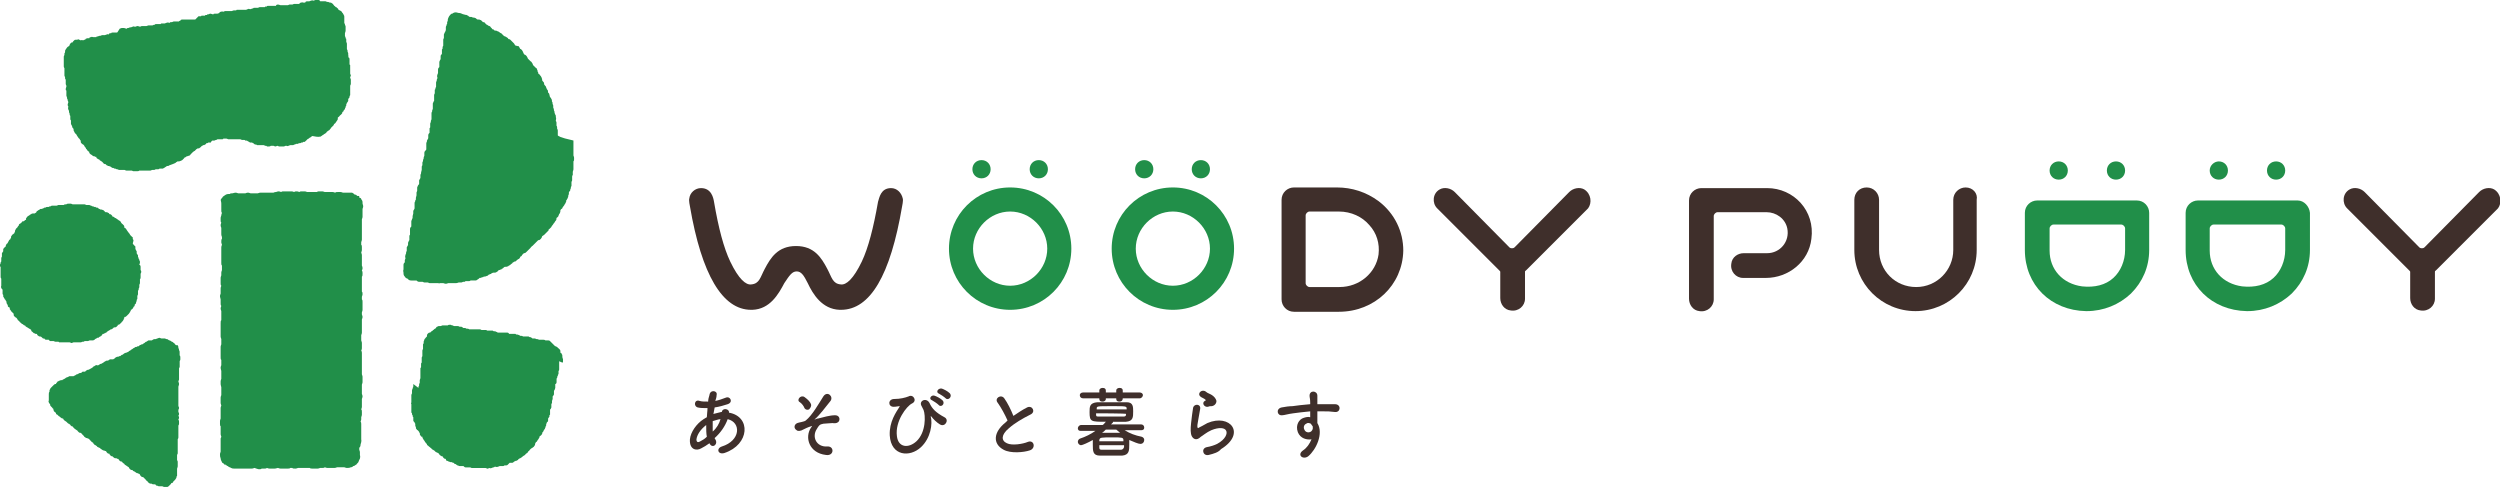
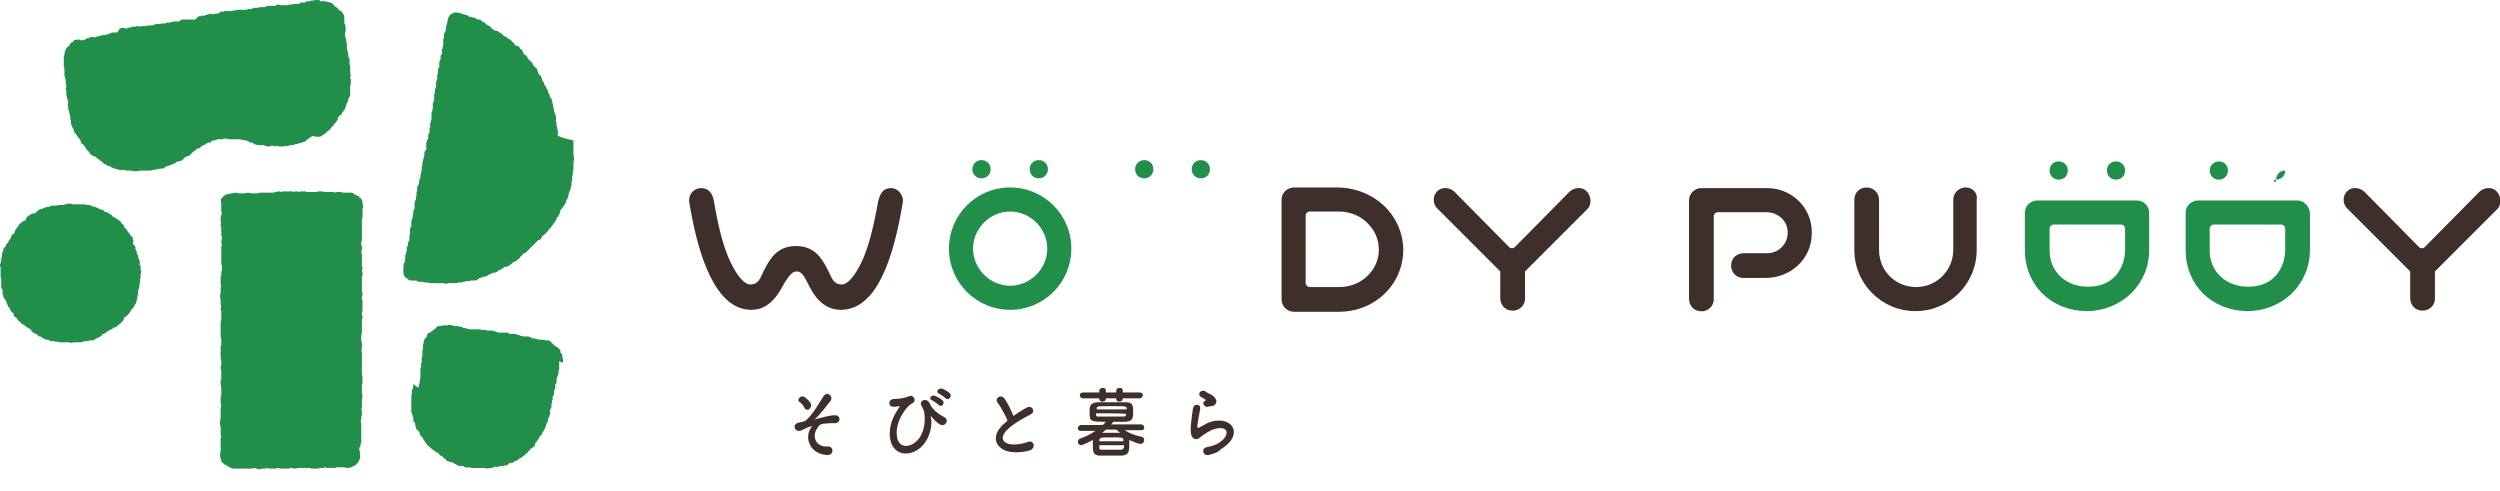
<svg xmlns="http://www.w3.org/2000/svg" id="_レイヤー_2" x="0px" y="0px" viewBox="0 0 384.1 75.5" style="enable-background:new 0 0 384.1 75.5;" xml:space="preserve">
  <style type="text/css">	.st0{fill:#218F49;}	.st1{fill:#3F2F2B;}</style>
  <g id="_レイヤー_1-2">
    <g>
      <g>
        <g>
          <g>
-             <path class="st0" d="M27.7,54.9c0-0.1,0-0.2-0.1-0.3c0,0,0,0,0-0.1c0,0,0-0.1,0-0.1c0-0.1,0-0.2,0-0.3c0-0.1,0-0.2-0.1-0.3      l0-0.1c0-0.1-0.1-0.2-0.1-0.3l0-0.1c0-0.1-0.1-0.2-0.1-0.2l0-0.1C27.1,53.1,27,53,27,53c0,0,0,0-0.1-0.1l0,0      c-0.1-0.1-0.1-0.2-0.2-0.2c-0.1-0.1-0.2-0.2-0.3-0.2c-0.1-0.1-0.2-0.1-0.3-0.2c0,0,0,0-0.1,0c-0.1-0.1-0.2-0.1-0.3-0.2      c0,0-0.1,0-0.1,0c-0.1,0-0.2-0.1-0.3-0.1c-0.1,0-0.2,0-0.3,0c0,0,0,0-0.1,0c0,0,0,0-0.1,0c-0.1,0-0.2-0.1-0.3-0.1      c-0.1,0-0.3,0.1-0.3,0.1c0,0,0,0,0,0c-0.1,0-0.2,0.1-0.3,0.1c0,0-0.1,0-0.1,0c-0.1,0-0.2,0-0.3,0.1c-0.1,0-0.1,0.1-0.2,0.1      c0,0-0.1,0-0.1,0c-0.1,0-0.2,0-0.4,0c-0.1,0.1-0.2,0.1-0.3,0.2c-0.1,0-0.2,0.1-0.2,0.1c0,0,0,0-0.1,0.1c-0.1,0-0.1,0.1-0.2,0.1      c0,0,0,0-0.1,0.1c-0.1,0-0.2,0-0.3,0.1c-0.1,0-0.2,0.1-0.2,0.1c0,0,0,0-0.1,0.1c-0.1,0-0.1,0-0.1,0c-0.1,0-0.1,0-0.2,0.1      c-0.1,0-0.1,0-0.1,0c-0.1,0-0.1,0-0.2,0.1c-0.1,0-0.1,0.1-0.2,0.1c0,0-0.1,0-0.1,0.1c-0.1,0-0.1,0.1-0.2,0.1c0,0-0.1,0-0.1,0.1      c-0.1,0-0.1,0.1-0.2,0.1c0,0-0.1,0-0.1,0.1c-0.1,0-0.1,0.1-0.2,0.1c0,0-0.1,0-0.2,0.1c-0.1,0-0.2,0-0.3,0.1      c-0.2,0.1-0.2,0.2-0.3,0.2c-0.1,0-0.2,0.1-0.2,0.1c0,0,0,0-0.1,0.1c-0.1,0-0.2,0-0.3,0.1c0,0,0,0-0.1,0c-0.1,0-0.1,0-0.3,0.1      c-0.1,0.1-0.2,0.1-0.2,0.2c0,0,0,0,0,0c-0.1,0-0.2,0.1-0.2,0.1c0,0,0,0-0.1,0c-0.1,0-0.2,0-0.4,0c-0.1,0.1-0.2,0.1-0.3,0.2      c0,0,0,0-0.1,0c-0.1,0-0.2,0-0.3,0.1c-0.1,0-0.1,0.1-0.2,0.1c0,0,0,0-0.1,0.1c-0.1,0-0.1,0.1-0.2,0.1c0,0-0.1,0-0.1,0.1      c0,0-0.1,0-0.1,0c-0.1,0-0.1,0-0.2,0.1c-0.1,0-0.1,0.1-0.2,0.1c0,0,0,0-0.1,0.1C15,56,15,56.1,14.9,56.1c0,0,0,0,0,0      c0,0-0.1,0-0.1,0c-0.1,0-0.1,0-0.2,0.1c-0.1,0-0.1,0.1-0.2,0.1c0,0-0.1,0-0.1,0.1L14,56.6c-0.1,0-0.1,0.1-0.2,0.1      c0,0-0.1,0-0.1,0.1c0,0,0,0-0.1,0c-0.1,0-0.1,0-0.3,0.1c-0.1,0.1-0.2,0.1-0.2,0.2c0,0,0,0,0,0c-0.1,0-0.2,0-0.4,0      c-0.1,0.1-0.2,0.1-0.2,0.2c0,0,0,0-0.1,0c-0.1,0-0.2,0-0.3,0.1c-0.1,0-0.2,0.1-0.2,0.1c0,0,0,0-0.1,0c-0.1,0.1-0.2,0.1-0.3,0.2      c-0.1,0-0.2,0.1-0.2,0.1c0,0,0,0-0.1,0c-0.1,0-0.2,0-0.4,0c-0.1,0-0.1,0-0.1,0c-0.1,0-0.1,0-0.2,0.1l-0.3,0.1      c-0.2,0.1-0.2,0.2-0.3,0.2c-0.1,0-0.1,0.1-0.2,0.1c0,0-0.1,0-0.1,0.1c0,0,0,0-0.1,0c-0.1,0-0.2,0-0.4,0.1      c-0.1,0-0.1,0.1-0.2,0.1c0,0-0.1,0-0.1,0.1c-0.1,0.1-0.2,0.2-0.2,0.3c0,0,0,0,0,0c0,0,0,0-0.1,0c-0.1,0-0.2,0.1-0.3,0.2      c-0.1,0.1-0.2,0.2-0.3,0.3c-0.1,0.1-0.2,0.2-0.2,0.3c-0.1,0.1-0.1,0.2-0.1,0.3c0,0,0,0.1,0,0.1c-0.1,0.1-0.1,0.2-0.1,0.4      c0,0.1,0,0.2,0,0.3c0,0,0,0.1,0,0.1c0,0,0,0.1,0,0.1c0,0.1,0,0.2,0,0.3c0,0,0,0,0,0.1c0,0.1-0.1,0.2,0,0.3      c0,0.1,0.1,0.2,0.2,0.3c0,0,0,0,0,0c0,0,0,0,0,0c0,0.1,0,0.2,0.1,0.3c0.1,0.1,0.2,0.2,0.2,0.2c0,0,0,0,0,0h0      c0.1,0.1,0.1,0.2,0.2,0.2l0,0c0,0,0,0,0,0c0,0.1,0,0.2,0.1,0.4c0.1,0.1,0.2,0.1,0.2,0.2c0,0,0.1,0,0.1,0c0,0,0,0,0,0.1      c0,0.1,0.1,0.2,0.2,0.2C9,63.9,9.1,64,9.1,64L9.2,64c0,0.1,0.1,0.1,0.2,0.2c0.1,0.1,0.2,0.1,0.3,0.1c0,0.1,0.1,0.2,0.2,0.3      l0.3,0.2c0.1,0.1,0.1,0.1,0.1,0.1l0.1,0.1c0.1,0.1,0.1,0.1,0.2,0.1c0,0,0,0,0.1,0.1c0.1,0,0.1,0.1,0.1,0.1c0,0,0.1,0.1,0.1,0.1      c0.1,0.1,0.1,0.1,0.2,0.1c0,0,0.1,0,0.1,0.1c0,0,0.1,0.1,0.1,0.1c0,0,0.1,0.1,0.2,0.2l0.3,0.2c0,0,0.1,0,0.1,0.1      c0,0,0.1,0.1,0.2,0.2c0.1,0.1,0.2,0.1,0.3,0.1c0.1,0.1,0.1,0.1,0.1,0.1c0,0,0.1,0,0.1,0.1c0,0,0.1,0.1,0.1,0.1      c0,0,0.1,0.1,0.2,0.2c0,0,0,0,0,0c0,0.1,0.1,0.1,0.2,0.2c0.1,0.1,0.2,0.1,0.2,0.1c0,0,0,0,0.1,0c0.1,0.1,0.1,0.1,0.2,0.1      c0,0,0.1,0,0.1,0.1c0.1,0,0.1,0.1,0.1,0.1c0,0,0.1,0.1,0.1,0.1c0.1,0,0.1,0.1,0.1,0.1c0,0,0.1,0.1,0.1,0.1      c0.1,0.1,0.2,0.1,0.2,0.1c0,0,0,0,0,0c0,0.1,0.1,0.2,0.2,0.3c0.1,0.1,0.1,0.1,0.2,0.1c0,0,0,0,0.1,0.1c0.1,0,0.1,0.1,0.1,0.1      c0,0,0.1,0.1,0.2,0.1c0.1,0.1,0.1,0.1,0.2,0.1c0,0,0.1,0,0.1,0.1l0.3,0.2c0.1,0.1,0.2,0.1,0.2,0.1c0,0,0,0,0.1,0      c0.1,0.1,0.2,0.1,0.3,0.1c0,0,0,0,0,0c0,0.1,0.1,0.2,0.2,0.3c0.1,0.1,0.2,0.1,0.3,0.1c0,0.1,0.1,0.2,0.2,0.3      c0.1,0.1,0.2,0.1,0.3,0.1l0,0c0,0.1,0.1,0.1,0.2,0.2c0.1,0.1,0.2,0.1,0.3,0.1c0,0,0,0,0.1,0c0.1,0.1,0.2,0.1,0.2,0.1      c0,0,0,0,0.1,0c0,0.1,0.1,0.2,0.2,0.3c0.1,0.1,0.2,0.1,0.2,0.1c0,0,0,0,0.1,0c0,0,0,0,0.1,0.1c0,0.1,0.1,0.1,0.2,0.2      c0.1,0,0.1,0.1,0.1,0.1c0,0,0.1,0.1,0.1,0.1l0.3,0.2c0.1,0.1,0.2,0.1,0.3,0.2c0,0.1,0.1,0.2,0.2,0.3c0.1,0.1,0.2,0.1,0.2,0.1      c0,0,0,0,0.1,0c0.1,0,0.1,0.1,0.1,0.1c0,0,0.1,0.1,0.2,0.1l0.3,0.2c0.1,0.1,0.2,0.1,0.3,0.1c0.1,0.1,0.1,0.1,0.2,0.1      c0,0,0,0,0.1,0.1c0,0.1,0.1,0.2,0.2,0.3c0.1,0.1,0.3,0.1,0.3,0.1c0,0,0.1,0.1,0.1,0.1c0,0,0.1,0.1,0.2,0.2c0,0,0,0,0.1,0.1      c0,0.1,0.1,0.1,0.2,0.2c0,0,0,0,0.1,0.1c0,0.1,0.1,0.1,0.2,0.2c0.1,0.1,0.2,0.1,0.3,0.1c0,0,0,0,0.1,0c0.1,0.1,0.2,0.1,0.3,0.1      c0,0,0,0,0.1,0c0,0,0,0,0.1,0c0.1,0,0.1,0.1,0.2,0.2c0,0,0.1,0,0.1,0c0.1,0,0.2,0.1,0.3,0.1c0.2,0,0.3,0,0.4,0c0,0,0,0,0,0      c0,0,0,0,0.1,0c0.1,0,0.2,0.1,0.3,0.1c0,0,0,0,0.1,0c0,0,0.1,0,0.1,0c0.1,0,0.2,0,0.3,0c0.1,0,0.2-0.1,0.3-0.2c0,0,0,0,0.1-0.1      c0.1-0.1,0.2-0.2,0.2-0.2c0,0,0,0,0-0.1c0,0,0,0,0.1,0c0.1,0,0.2-0.1,0.2-0.2c0,0,0,0,0.1-0.1c0.1-0.1,0.1-0.1,0.2-0.2      c0.1-0.1,0.1-0.2,0.2-0.3c0,0,0-0.1,0-0.1c0-0.1,0.1-0.2,0.1-0.2c0-0.1,0-0.2,0-0.2c0,0,0-0.1,0-0.1c0-0.1,0-0.2,0-0.3      c0,0,0-0.1,0-0.1c0-0.1,0-0.2,0-0.3l0-0.1c0-0.1,0.1-0.2,0.1-0.4c0-0.1,0-0.1,0-0.2c0,0,0-0.1,0-0.1c0-0.1,0-0.1,0-0.2      c0,0,0-0.1,0-0.1c0-0.1,0-0.2-0.1-0.3c0-0.1,0-0.2,0-0.3c0,0,0,0,0-0.1c0,0,0-0.1,0-0.1c0-0.1,0-0.1,0-0.2c0,0,0,0,0-0.1      c0-0.1,0.1-0.1,0.1-0.3c0-0.1,0-0.1,0-0.1c0,0,0-0.1,0-0.2c0-0.1,0-0.2,0-0.3c0,0,0,0,0-0.1c0-0.1,0-0.1,0-0.2c0,0,0-0.1,0-0.1      c0-0.1,0-0.1,0-0.1c0-0.1,0-0.1,0-0.2c0-0.1,0-0.2,0-0.3c0,0,0,0,0-0.1c0-0.1,0-0.2,0-0.2c0,0,0-0.1,0-0.1c0,0,0,0,0-0.1      c0-0.1,0.1-0.1,0.1-0.3c0-0.1,0-0.2,0-0.3c0,0,0,0,0-0.1c0-0.1,0-0.1,0-0.2c0,0,0-0.1,0-0.1c0-0.1,0-0.1,0-0.2c0,0,0-0.1,0-0.2      c0-0.1,0-0.2,0-0.2c0,0,0-0.1,0-0.1c0-0.1,0-0.1,0-0.2c0,0,0-0.1,0-0.2c0,0,0,0,0,0c0-0.1,0.1-0.1,0.1-0.3c0-0.1,0-0.1,0-0.1      c0-0.1,0-0.1,0-0.2c0-0.2,0-0.2-0.1-0.3c0-0.1,0.1-0.2,0.1-0.3c0-0.2,0-0.2-0.1-0.3c0,0,0,0,0,0c0-0.1,0.1-0.1,0.1-0.3      c0-0.2-0.1-0.3-0.1-0.3c0-0.1,0-0.1,0-0.1c0-0.1,0-0.1,0-0.2c0-0.1,0.1-0.2,0.1-0.3c0-0.2-0.1-0.3-0.1-0.3c0,0,0-0.1,0-0.1      c0-0.1,0-0.1,0-0.3c0,0,0,0,0-0.1c0-0.1,0-0.1,0-0.3c0-0.1,0-0.2,0-0.3c0,0,0,0,0-0.1c0,0,0,0,0-0.1c0-0.1,0-0.1,0-0.3      c0-0.1,0-0.2,0-0.3c0,0,0,0,0-0.1c0-0.1,0-0.1,0-0.2c0,0,0-0.1,0-0.1c0-0.1,0-0.1,0-0.1c0-0.1,0-0.1,0-0.2c0-0.1,0-0.1,0-0.2      c0,0,0-0.1,0-0.2c0-0.1,0.1-0.2,0.1-0.4c0-0.2-0.1-0.3-0.1-0.4c0,0,0,0,0,0c0-0.1,0.1-0.2,0.1-0.3c0-0.1,0-0.1,0-0.1      c0-0.1,0-0.1,0-0.2c0-0.1,0-0.1,0-0.2c0,0,0-0.1,0-0.1c0-0.1,0-0.1,0-0.1c0-0.1,0-0.1,0-0.2c0-0.1,0-0.2,0-0.3c0,0,0,0,0-0.1      c0-0.1,0-0.2,0-0.2c0,0,0-0.1,0-0.1c0,0,0,0,0-0.1c0-0.1,0.1-0.1,0.1-0.3c0-0.1,0-0.1,0-0.2c0,0,0-0.1,0-0.1c0-0.1,0-0.2,0-0.3      c0,0,0,0,0-0.1c0,0,0,0,0-0.1c0-0.1,0.1-0.1,0.1-0.3c0-0.1,0-0.2,0-0.2c0,0,0-0.1,0-0.1c0-0.1,0-0.2,0-0.3c0,0,0,0,0-0.1      c0,0,0,0,0-0.1C27.7,55.2,27.7,55.1,27.7,54.9L27.7,54.9z" />
            <path class="st0" d="M7.7,52.4c0,0,0.1,0,0.1,0c0.1,0,0.1,0,0.2,0c0,0,0.1,0,0.1,0c0,0,0,0,0.1,0c0.1,0,0.2,0.1,0.3,0.1      c0.1,0,0.2,0,0.2,0c0,0,0.1,0,0.1,0c0,0,0.1,0,0.1,0c0.1,0,0.1,0,0.2,0.1c0,0,0.1,0,0.1,0c0.1,0,0.1,0,0.2,0c0.1,0,0.1,0,0.2,0      l0.1,0c0.1,0,0.1,0,0.2,0c0,0,0.1,0,0.1,0c0.1,0,0.1,0,0.2,0l0.1,0c0.1,0,0.1,0,0.2,0l0.1,0c0,0,0,0,0.1,0      c0.1,0,0.2,0.1,0.3,0.1c0,0,0,0,0,0c0.1,0,0.2-0.1,0.3-0.1c0,0,0,0,0,0c0.1,0,0.2,0,0.2,0c0,0,0.1,0,0.1,0c0,0,0,0,0.1,0      c0.1,0,0.2,0,0.3,0c0,0,0.1,0,0.1,0c0.1,0,0.2,0,0.3,0c0.1,0,0.2-0.1,0.3-0.1c0,0,0.1,0,0.1,0c0.1,0,0.1,0,0.2-0.1      c0,0,0.1,0,0.1,0c0,0,0,0,0.1,0c0.1,0,0.2,0,0.3,0c0.1,0,0.2-0.1,0.3-0.1c0,0,0,0,0.1,0c0,0,0.1,0,0.1,0c0.1,0,0.2,0,0.3,0      c0.1,0,0.1-0.1,0.2-0.1c0,0,0.1,0,0.1-0.1c0.1,0,0.1-0.1,0.2-0.1c0,0,0.1,0,0.1-0.1c0,0,0.1,0,0.1,0c0.1,0,0.2,0,0.2-0.1      c0.1,0,0.1-0.1,0.2-0.1c0,0,0.1,0,0.1-0.1c0.1,0,0.2-0.1,0.2-0.2c0,0,0,0,0.1-0.1c0,0,0.1,0,0.1,0c0.1,0,0.1-0.1,0.2-0.1      c0.1,0,0.1-0.1,0.2-0.1c0,0,0.1,0,0.1-0.1c0.1-0.1,0.2-0.1,0.3-0.2c0.1,0,0.1-0.1,0.2-0.1c0,0,0.1-0.1,0.1-0.1c0,0,0.1,0,0.1,0      c0.1,0,0.1-0.1,0.2-0.1c0.1-0.1,0.1-0.1,0.2-0.2c0,0,0,0,0,0c0,0,0,0,0.1,0c0.1,0,0.2,0,0.3-0.1c0.1-0.1,0.1-0.1,0.2-0.2      c0,0,0-0.1,0-0.1c0,0,0,0,0.1,0c0.1,0,0.2-0.1,0.3-0.2c0.1-0.1,0.1-0.1,0.2-0.2c0,0,0-0.1,0.1-0.1c0.1-0.1,0.1-0.2,0.2-0.3      c0,0,0,0,0-0.1c0.1-0.1,0.1-0.1,0.1-0.2c0,0,0-0.1,0-0.1c0,0,0,0,0.1,0c0.1,0,0.2-0.1,0.3-0.2c0,0,0.1-0.1,0.1-0.1      c0.1-0.1,0.1-0.1,0.2-0.2c0.1-0.1,0.1-0.2,0.2-0.3C20,48.1,20,48,20,47.9c0,0,0,0,0,0c0-0.1,0.1-0.1,0.1-0.2c0,0,0-0.1,0-0.1      c0,0,0,0,0,0c0.1,0,0.2-0.1,0.3-0.2c0-0.1,0.1-0.1,0.1-0.2c0,0,0-0.1,0.1-0.1c0.1-0.1,0.1-0.2,0.1-0.3c0,0,0,0,0,0c0,0,0,0,0,0      c0.1-0.1,0.1-0.1,0.2-0.2l0-0.1c0-0.1,0.1-0.2,0.1-0.3l0-0.1c0-0.1,0.1-0.1,0.1-0.2c0-0.1,0-0.2,0-0.3c0,0,0-0.1,0-0.1      c0-0.1,0.1-0.2,0.1-0.3l0-0.1c0-0.1,0-0.2,0-0.2c0,0,0-0.1,0-0.1c0,0,0-0.1,0-0.1c0-0.1,0.1-0.1,0.1-0.2c0,0,0,0,0-0.1      c0-0.1,0.1-0.2,0.1-0.3c0-0.1,0-0.3,0-0.3c0,0,0,0,0,0c0,0,0,0,0,0c0-0.1,0.1-0.2,0.1-0.3c0-0.1,0-0.2,0-0.3c0,0,0,0,0,0      c0-0.1,0-0.1,0-0.2l0-0.1c0,0,0,0,0,0c0.1-0.1,0.1-0.2,0.1-0.3c0-0.1,0-0.2,0-0.3c0,0,0-0.1,0-0.1c0,0,0,0,0-0.1      c0-0.1,0.1-0.2,0.1-0.3c0-0.1,0-0.2-0.1-0.3c0,0,0-0.1,0-0.1c0,0,0-0.1,0-0.1c0-0.1,0-0.2,0-0.3c0-0.2-0.1-0.3-0.2-0.3      c0-0.1,0.1-0.2,0.1-0.4c0-0.1,0-0.2-0.1-0.3l0,0c0-0.1,0-0.2-0.1-0.2l0-0.1c0-0.1,0-0.1-0.1-0.2c0,0,0-0.1,0-0.1l0-0.1      c0-0.1,0-0.1-0.1-0.2c0-0.1-0.1-0.1-0.1-0.2c0,0,0-0.1,0-0.1c0,0,0-0.1,0-0.1c0-0.1,0-0.2-0.1-0.2c0-0.1-0.1-0.2-0.1-0.3l0-0.1      c0,0,0-0.1,0-0.1c0-0.1,0-0.2-0.1-0.2c-0.1-0.1-0.1-0.2-0.2-0.2c0,0,0,0,0,0c0-0.1-0.1-0.1-0.1-0.2L20.5,37c0,0,0-0.1,0-0.1      c0-0.1-0.1-0.1-0.1-0.2c0,0,0-0.1,0-0.1c0-0.1,0-0.2-0.1-0.2c-0.1-0.1-0.1-0.1-0.2-0.2c0,0-0.1-0.1-0.1-0.1      c0-0.1-0.1-0.1-0.1-0.2c0,0-0.1-0.1-0.1-0.1c0,0,0-0.1-0.1-0.1c0-0.1-0.1-0.1-0.1-0.2c0,0-0.1-0.1-0.1-0.1      c0-0.1-0.1-0.1-0.1-0.2c-0.1-0.1-0.1-0.1-0.2-0.2c0,0-0.1,0-0.1,0c0,0,0,0,0-0.1c0-0.1,0-0.2-0.1-0.3c-0.1-0.1-0.1-0.1-0.2-0.2      c0,0-0.1,0-0.1-0.1c0,0-0.1-0.1-0.1-0.1c0-0.1-0.1-0.1-0.1-0.2c-0.1-0.1-0.1-0.1-0.2-0.1l-0.1-0.1c-0.1-0.1-0.2-0.1-0.3-0.2      c-0.1-0.1-0.1-0.1-0.2-0.1c0,0-0.1,0-0.1-0.1c-0.1-0.1-0.2-0.1-0.2-0.1c0,0-0.1,0-0.1,0c0,0,0,0,0,0c0-0.1-0.1-0.2-0.2-0.3      c-0.1-0.1-0.2-0.1-0.3-0.1c0,0,0,0,0,0c0,0,0,0,0,0c0-0.1-0.1-0.2-0.2-0.2c-0.1-0.1-0.2-0.1-0.3-0.1c0,0,0,0-0.1,0      c0,0,0,0-0.1-0.1c-0.1-0.1-0.1-0.1-0.2-0.2c-0.1,0-0.2-0.1-0.3-0.1c0,0-0.1,0-0.1,0c-0.1,0-0.2-0.1-0.2-0.1c0,0-0.1,0-0.1,0      c0,0,0,0,0,0c-0.1-0.1-0.1-0.2-0.3-0.2c-0.1,0-0.2,0-0.2-0.1c0,0-0.1,0-0.1,0c0,0-0.1,0-0.1,0c-0.1,0-0.1-0.1-0.2-0.1l-0.1,0      c-0.1,0-0.1-0.1-0.2-0.1c-0.1,0-0.2-0.1-0.3-0.1c-0.1,0-0.2,0-0.3,0c0,0,0,0,0,0c0,0,0,0-0.1,0c-0.1,0-0.2-0.1-0.3-0.1      c-0.1,0-0.2,0-0.3,0c0,0-0.1,0-0.1,0c0,0-0.1,0-0.1,0c-0.1,0-0.1,0-0.2,0c-0.1,0-0.2,0-0.3,0c-0.1,0-0.2,0-0.3,0c0,0,0,0-0.1,0      c-0.1,0-0.1,0-0.2,0c0,0-0.1,0-0.1,0c0,0,0,0-0.1,0c-0.1,0-0.2-0.1-0.3-0.1c0,0-0.1,0-0.1,0c-0.1,0-0.2,0-0.3,0      c-0.1,0-0.2,0-0.3,0.1c0,0,0,0-0.1,0c-0.1,0-0.2,0-0.3,0.1c0,0-0.1,0-0.1,0c0,0-0.1,0-0.1,0c-0.1,0-0.2,0-0.3,0      c0,0-0.1,0-0.1,0c-0.1,0-0.2,0-0.2,0c-0.1,0-0.2,0.1-0.3,0.1c0,0,0,0,0,0c0,0,0,0-0.1,0c-0.1,0-0.2,0-0.3,0c0,0-0.1,0-0.1,0      c-0.1,0-0.2,0-0.2,0c-0.1,0-0.2,0.1-0.2,0.1c0,0-0.1,0-0.1,0c-0.1,0-0.2,0.1-0.2,0.1c0,0-0.1,0-0.1,0c0,0-0.1,0-0.1,0      c-0.1,0-0.2,0-0.3,0.1c0,0-0.1,0-0.1,0c-0.1,0-0.1,0-0.2,0.1c-0.1,0-0.2,0.1-0.3,0.1c0,0-0.1,0-0.1,0c-0.1,0-0.1,0-0.2,0.1      c-0.1,0-0.1,0.1-0.2,0.1c0,0-0.1,0-0.1,0.1c-0.1,0-0.2,0.1-0.2,0.2c0,0,0,0-0.1,0.1c-0.1,0-0.1,0.1-0.2,0.1l-0.1,0      c0,0,0,0-0.1,0c-0.1,0-0.2,0-0.3,0.1c-0.1,0-0.1,0.1-0.2,0.1c0,0-0.1,0.1-0.1,0.1c-0.1,0-0.1,0.1-0.2,0.1c0,0-0.1,0.1-0.1,0.1      c-0.1,0.1-0.1,0.2-0.2,0.2c0,0,0,0,0,0.1C4.1,33.5,4,33.6,4,33.7c0,0,0,0.1-0.1,0.1c0,0-0.1,0-0.1,0.1c-0.1,0-0.1,0.1-0.2,0.1      c0,0,0,0-0.1,0c-0.1,0-0.1,0.1-0.2,0.2c0,0-0.1,0.1-0.1,0.1c-0.1,0-0.1,0.1-0.2,0.1c-0.1,0.1-0.1,0.1-0.1,0.2      c0,0,0,0.1-0.1,0.1c0,0.1-0.1,0.1-0.1,0.2l-0.1,0.1c0,0-0.1,0.1-0.1,0.1c-0.1,0.1-0.1,0.1-0.1,0.2c-0.1,0.1-0.1,0.2-0.1,0.2      c0,0,0,0.1,0,0.1c0,0.1-0.1,0.1-0.1,0.2c0,0,0,0.1-0.1,0.1c0,0,0,0-0.1,0.1c-0.1,0-0.1,0.1-0.2,0.2c-0.1,0.1-0.1,0.2-0.1,0.2      c0,0,0,0.1,0,0.1c0,0.1-0.1,0.1-0.1,0.2c0,0,0,0.1-0.1,0.1l-0.1,0.1c0,0.1-0.1,0.1-0.1,0.2c0,0.1-0.1,0.1-0.1,0.2      c0,0,0,0.1-0.1,0.1l-0.1,0.1c0,0.1-0.1,0.1-0.1,0.2c0,0,0,0,0,0.1c0,0.1-0.1,0.1-0.2,0.2c0,0,0,0.1-0.1,0.1      c0,0.1-0.1,0.1-0.1,0.2c0,0.1,0,0.2,0,0.3c0,0,0,0,0,0c0,0,0,0,0,0c-0.1,0.1-0.1,0.2-0.2,0.3c0,0.1,0,0.2,0,0.3      c0,0,0,0.1,0,0.1c0,0,0,0,0,0.1c0,0.1-0.1,0.1-0.1,0.3c0,0.1,0,0.2,0,0.3c0,0,0,0,0,0c0,0,0,0.1,0,0.1c0,0.1,0,0.1-0.1,0.2      c0,0,0,0,0,0.1c0,0.1-0.1,0.2-0.1,0.3c0,0.1,0,0.3,0.1,0.3c0,0,0,0,0,0c0,0,0,0.1,0,0.1c0,0.1,0,0.1,0,0.2c0,0,0,0.1,0,0.1      c0,0.1,0,0.2,0,0.3c0,0.1,0,0.2,0,0.3c0,0,0,0.1,0,0.1c0,0,0,0.1,0,0.1c0,0.1,0,0.2,0,0.3c0,0.1,0,0.2,0.1,0.3c0,0,0,0.1,0,0.1      c0,0.1,0,0.1,0,0.2c0,0,0,0.1,0,0.1c0,0,0,0.1,0,0.1c0,0.1,0,0.1,0,0.2l0,0.1c0,0.1,0,0.2,0,0.2c0,0,0,0,0,0.1      c0,0.1-0.1,0.2,0,0.3c0,0.1,0.1,0.2,0.2,0.3c0,0,0,0,0,0c0,0,0,0,0,0c0,0.1,0,0.2,0,0.3c0,0,0,0.1,0,0.1c0,0.1,0,0.2,0,0.2      c0,0.1,0,0.1,0.1,0.2c0,0,0,0.1,0,0.1c0,0,0,0.1,0,0.1c0,0.1,0,0.1,0.1,0.2c0,0.1,0.1,0.1,0.1,0.2c0,0,0,0.1,0.1,0.1      c0,0.1,0.1,0.1,0.1,0.2c0,0,0,0.1,0.1,0.1c0,0,0,0.1,0,0.1c0,0.1,0,0.2,0.1,0.3c0,0.1,0.1,0.1,0.1,0.2L1.2,47      c0,0.1,0.1,0.2,0.2,0.2c0,0,0.1,0.1,0.1,0.1c0,0,0,0.1,0,0.1c0,0.1,0,0.2,0.1,0.2c0,0.1,0.1,0.1,0.1,0.2c0,0,0.1,0.1,0.1,0.1      c0.1,0.1,0.1,0.1,0.2,0.2c0,0,0.1,0.1,0.1,0.1c0,0,0,0,0,0.1c0,0.1,0,0.2,0.1,0.3c0.1,0.1,0.2,0.1,0.2,0.2c0,0,0,0,0.1,0      c0,0,0,0.1,0.1,0.1c0,0.1,0.1,0.1,0.1,0.2c0,0.1,0.1,0.1,0.2,0.2c0,0,0.1,0.1,0.1,0.1c0,0.1,0.1,0.1,0.2,0.2      c0,0,0.1,0.1,0.1,0.1c0.1,0.1,0.1,0.1,0.2,0.1c0,0,0.1,0.1,0.1,0.1c0.1,0.1,0.1,0.1,0.2,0.1c0,0,0.1,0,0.1,0.1      c0,0,0.1,0.1,0.1,0.1c0.1,0,0.1,0.1,0.2,0.1c0.1,0.1,0.2,0.1,0.3,0.2c0.1,0,0.1,0.1,0.2,0.1l0.1,0.1c0,0,0,0,0,0.1      c0,0.1,0.1,0.1,0.2,0.2c0,0,0.1,0.1,0.1,0.1c0.1,0.1,0.1,0.1,0.2,0.1c0.1,0.1,0.2,0.1,0.3,0.1c0,0,0,0,0.1,0c0,0,0,0,0,0.1      c0,0.1,0.1,0.1,0.2,0.2c0.1,0.1,0.2,0.1,0.3,0.1c0,0,0,0,0,0c0.1,0,0.2,0.1,0.3,0.2c0,0,0,0,0.1,0.1c0.1,0,0.1,0.1,0.2,0.1      C6.6,52,6.6,52,6.7,52c0,0,0.1,0,0.1,0c0,0,0,0,0,0c0.1,0.1,0.1,0.2,0.3,0.2c0.1,0,0.2,0,0.3,0h0c0,0,0,0,0.1,0      C7.5,52.3,7.6,52.3,7.7,52.4L7.7,52.4z" />
            <path class="st0" d="M86.5,55.6c0-0.1,0-0.2,0-0.3c0,0,0-0.1,0-0.1c0-0.1-0.1-0.2-0.1-0.4c0,0,0-0.1,0-0.1c0-0.1,0-0.2-0.1-0.3      c0-0.1-0.1-0.2-0.2-0.2c0,0,0,0,0-0.1c0,0,0,0,0-0.1c0-0.1,0-0.2-0.1-0.3c-0.1-0.1-0.1-0.1-0.2-0.2c0,0-0.1,0-0.1-0.1      c-0.1-0.1-0.2-0.1-0.3-0.2c0,0,0,0,0,0l-0.1,0c-0.1-0.1-0.1-0.1-0.2-0.2c0,0,0,0-0.1-0.1c-0.1-0.1-0.1-0.1-0.2-0.2      c0,0,0,0-0.1-0.1c-0.1-0.1-0.1-0.1-0.2-0.2c-0.1-0.1-0.2-0.1-0.3-0.1c-0.1,0-0.2,0-0.3,0c0,0-0.1,0-0.1,0l0,0      c0,0-0.1-0.1-0.3-0.1c-0.1,0-0.2,0-0.3,0c-0.1,0-0.2,0-0.3,0c0,0,0,0-0.1,0l0,0c0,0-0.1-0.1-0.3-0.1c0,0-0.1,0-0.1,0      c-0.1,0-0.1-0.1-0.2-0.1c-0.2,0-0.3,0-0.4,0c-0.1-0.1-0.1-0.1-0.3-0.2c0,0-0.1,0-0.1,0c-0.1,0-0.1-0.1-0.2-0.1      c-0.1,0-0.2,0-0.3,0c0,0,0,0-0.1,0c-0.1,0-0.2,0-0.3,0l0,0c0,0,0,0-0.1,0c-0.1,0-0.1-0.1-0.3-0.1c-0.1,0-0.1,0-0.1,0      c-0.1,0-0.1,0-0.2-0.1l-0.3-0.1c-0.1,0-0.1,0-0.1,0c-0.1,0-0.1,0-0.2-0.1c-0.2,0-0.2,0-0.3,0c-0.1,0-0.2,0-0.3,0c0,0,0,0-0.1,0      c-0.1,0-0.1,0-0.2,0c0,0-0.1,0-0.1,0c0-0.1-0.1-0.2-0.3-0.2c-0.1,0-0.1,0-0.2,0c0,0-0.1,0-0.1,0c-0.1,0-0.1,0-0.2,0      c0,0-0.1,0-0.1,0c-0.1,0-0.2,0-0.3,0c-0.1,0-0.2,0-0.3,0c0,0,0,0-0.1,0s-0.1,0-0.1,0c-0.1,0-0.1-0.1-0.2-0.1c0,0,0,0,0,0      c-0.1,0-0.1-0.1-0.3-0.1c-0.1,0-0.1,0-0.1,0c0,0-0.1,0-0.2-0.1c-0.1,0-0.2,0-0.3,0c0,0,0,0-0.1,0c-0.1,0-0.1,0-0.2,0      c0,0-0.1,0-0.1,0c-0.1,0-0.1,0-0.1,0c0,0-0.1,0-0.2-0.1c-0.1,0-0.2,0-0.3,0c0,0,0,0,0,0c-0.1,0-0.2,0-0.2,0c0,0-0.1,0-0.1,0      c0,0,0,0-0.1,0c-0.1,0-0.1-0.1-0.3-0.1c-0.1,0-0.2,0-0.2,0c0,0,0,0-0.1,0c-0.1,0-0.1,0-0.2,0c0,0-0.1,0-0.1,0      c-0.1,0-0.1,0-0.1,0c0,0-0.1,0-0.2,0c-0.1,0-0.1,0-0.2,0c0,0-0.1,0-0.1,0c-0.1,0-0.1,0-0.2,0c0,0-0.1,0-0.2,0c0,0,0,0,0,0      c0,0-0.1-0.1-0.3-0.1c-0.1,0-0.1,0-0.1,0c0,0-0.1,0-0.2-0.1c-0.1,0-0.2,0-0.3,0c0,0-0.1-0.1-0.3-0.2c-0.1,0-0.2,0-0.3,0      c0,0,0,0,0,0c0,0-0.1-0.1-0.3-0.1c-0.2,0-0.3,0-0.4,0c-0.1,0-0.1,0-0.1,0c-0.1,0-0.1,0-0.2-0.1c0,0,0,0-0.1,0      c-0.1,0-0.2-0.1-0.3-0.1c-0.2,0-0.3,0-0.4,0.1c0,0,0,0,0,0c0,0-0.1,0-0.1,0c-0.1,0-0.2,0-0.3,0c0,0-0.1,0-0.1,0      c-0.1,0-0.2,0-0.3,0c-0.1,0-0.2,0.1-0.3,0.1c0,0-0.1,0-0.1,0c0,0-0.1,0-0.1,0c-0.1,0-0.2,0-0.3,0.1c-0.1,0-0.2,0.1-0.2,0.2      c0,0-0.1,0-0.1,0.1c-0.1,0-0.2,0.1-0.2,0.1l-0.1,0.1c0,0-0.1,0-0.1,0.1c-0.1,0-0.1,0.1-0.2,0.1c-0.1,0.1-0.2,0.2-0.2,0.2      c0,0,0,0-0.1,0c-0.1,0-0.2,0.1-0.3,0.2c-0.1,0.1-0.1,0.3-0.1,0.4c0,0,0,0,0,0c0,0,0,0,0,0c-0.1,0.1-0.1,0.1-0.2,0.2      c0,0,0,0.1-0.1,0.1c0,0.1-0.1,0.1-0.1,0.2c0,0.1-0.1,0.2-0.1,0.3l0,0.1c0,0.1,0,0.1,0,0.1c0,0,0,0.1-0.1,0.2c0,0.1,0,0.2,0,0.2      c0,0,0,0,0,0.1c0,0.1,0,0.2,0,0.2c0,0,0,0.1,0,0.1c0,0,0,0,0,0.1c0,0.1-0.1,0.1-0.1,0.3c0,0.1,0,0.1,0,0.2c0,0,0,0.1,0,0.1      c0,0.1,0,0.2,0,0.3c0,0,0,0,0,0.1c0,0,0,0,0,0.1c0,0.1-0.1,0.1-0.1,0.3c0,0.1,0,0.2,0,0.2c0,0,0,0.1,0,0.1c0,0.1,0,0.2,0,0.3      c0,0,0,0,0,0.1c-0.1,0.1-0.1,0.1-0.1,0.3c0,0.1,0,0.2,0,0.3c0,0,0,0,0,0.1c0,0.1-0.1,0.1-0.1,0.2c0,0.1,0,0.1,0,0.2      c0,0,0,0.1,0,0.1c0,0.1,0,0.2,0,0.2c0,0,0,0.1,0,0.1c0,0.1,0,0.2,0,0.2c0,0,0,0.1,0,0.1c0,0.1,0,0.2,0,0.2c0,0,0,0,0,0.1      c0,0.1,0,0.1,0,0.1c0,0,0,0.1,0,0.2l-0.1,0.3c0,0.1,0,0.1,0,0.2c0,0,0,0.1,0,0.2c0,0.1-0.1,0.1-0.1,0.3c0,0.1,0,0.1,0,0.1      c0,0.1,0,0.1-0.1,0.2c0,0.1,0,0.1,0,0.2L63.5,59c0,0.1,0,0.3,0,0.3c0,0,0,0,0,0c0,0.1,0,0.2-0.1,0.3c0,0,0,0.1,0,0.1      c0,0.1-0.1,0.1-0.1,0.3c0,0.1,0,0.2,0,0.2c0,0,0,0.1,0,0.1c0,0,0,0,0,0.1c0,0.1-0.1,0.2-0.1,0.3c0,0.1,0,0.2,0,0.3      c0,0,0,0,0,0.1c0,0.1,0,0.2,0,0.2c0,0,0,0.1,0,0.1c0,0.1,0,0.2,0,0.2c0,0,0,0.1,0,0.1c0,0,0,0,0,0.1c0,0.1-0.1,0.2,0,0.3      c0,0.1,0,0.2,0,0.2c0,0,0,0.1,0,0.1c0,0,0,0.1,0,0.1c0,0.1,0,0.1,0,0.2c0,0,0,0.1,0,0.1c0,0.1,0,0.2,0,0.2c0,0.1,0,0.1,0,0.2      l0,0.1c0,0.1,0,0.1,0.1,0.2c0,0,0,0.1,0,0.1c0,0.1,0,0.1,0.1,0.2l0,0.1c0,0.1,0,0.1,0.1,0.2l0,0.1c0,0,0,0,0,0.1      c0,0.1,0,0.2,0,0.3c0,0.1,0.1,0.2,0.2,0.3c0,0,0,0,0,0c0,0.1,0.1,0.2,0.1,0.2c0,0,0,0.1,0,0.1c0,0,0,0,0,0.1      c0,0.1,0,0.2,0.1,0.3c0,0,0,0.1,0,0.1c0,0.1,0,0.2,0.1,0.2c0,0.1,0.1,0.2,0.2,0.2c0,0,0,0.1,0.1,0.1c0,0.1,0.1,0.1,0.1,0.2      c0,0,0,0.1,0.1,0.1c0,0,0,0,0,0.1c0,0.1,0,0.2,0.1,0.3c0.1,0.1,0.1,0.2,0.2,0.2c0,0,0,0,0.1,0c0,0,0,0.1,0,0.1      c0,0.1,0.1,0.2,0.1,0.2c0,0.1,0.1,0.1,0.1,0.2c0,0,0.1,0.1,0.1,0.1c0,0.1,0.1,0.1,0.1,0.2c0,0,0.1,0.1,0.1,0.1      c0,0,0,0.1,0.1,0.1c0,0.1,0.1,0.1,0.1,0.2c0,0.1,0.1,0.1,0.2,0.2c0,0,0.1,0.1,0.1,0.1c0.1,0.1,0.2,0.1,0.2,0.2c0,0,0.1,0,0.1,0      c0,0,0,0.1,0.1,0.1c0,0.1,0.1,0.1,0.2,0.2c0.1,0,0.1,0.1,0.2,0.1c0,0,0.1,0.1,0.1,0.1c0.1,0.1,0.2,0.2,0.3,0.2      c0.1,0,0.1,0.1,0.2,0.1c0,0,0.1,0,0.1,0.1c0,0,0,0,0.1,0.1c0,0.1,0.1,0.1,0.2,0.2c0.1,0.1,0.2,0.1,0.2,0.1c0,0,0.1,0,0.1,0      c0,0,0,0,0,0c0,0.1,0.1,0.2,0.2,0.3c0.1,0.1,0.2,0.1,0.2,0.1c0,0,0.1,0,0.1,0c0,0,0,0,0,0.1c0,0.1,0.1,0.2,0.2,0.2      c0.1,0,0.2,0.1,0.2,0.1c0,0,0.1,0,0.1,0c0.1,0.1,0.2,0.1,0.3,0.1c0,0,0,0,0.1,0c0.1,0,0.1,0.1,0.2,0.1c0,0,0.1,0,0.1,0      c0,0,0,0,0,0c0.1,0.1,0.1,0.2,0.3,0.2c0,0,0.1,0,0.1,0.1c0.1,0,0.1,0.1,0.2,0.1c0.1,0,0.2,0.1,0.3,0.1c0.1,0,0.2,0,0.3,0      c0,0,0,0,0,0c0.1,0,0.1,0,0.2,0c0,0,0.1,0,0.1,0c0,0,0,0,0,0c0.1,0.1,0.2,0.2,0.3,0.2c0.1,0,0.1,0,0.2,0c0,0,0.1,0,0.1,0      c0.1,0,0.3,0,0.3,0c0,0,0,0,0,0c0,0,0,0,0.1,0c0.1,0,0.2,0.1,0.3,0.1l0.1,0c0.1,0,0.2,0,0.3,0l0.1,0c0.1,0,0.2,0,0.2,0      c0,0,0,0,0,0c0.1,0,0.2,0,0.2,0c0,0,0.1,0,0.1,0c0.1,0,0.2,0,0.3,0h0.1c0.1,0,0.2,0,0.2,0c0,0,0.1,0,0.1,0c0,0,0.1,0,0.1,0      c0.1,0,0.1,0,0.2,0c0,0,0,0,0.1,0c0.1,0,0.2,0.1,0.3,0.1c0.1,0,0.2-0.1,0.3-0.1c0,0,0,0,0,0c0,0,0,0,0,0c0.1,0,0.2,0.1,0.3,0      c0.1,0,0.2-0.1,0.3-0.1c0,0,0,0,0,0c0.1,0,0.1,0,0.2-0.1l0.1,0c0,0,0,0,0,0c0.1,0,0.2,0.1,0.4,0c0.1,0,0.2-0.1,0.3-0.1      c0,0,0.1,0,0.1,0c0,0,0,0,0.1,0c0.1,0,0.2,0,0.3,0c0.1,0,0.2-0.1,0.2-0.1c0,0,0.1,0,0.1,0c0,0,0.1,0,0.1,0c0.1,0,0.2,0,0.3-0.1      c0.1-0.1,0.2-0.2,0.3-0.3c0.1,0,0.2,0,0.4,0c0.1,0,0.2-0.1,0.3-0.2c0.1,0,0.2-0.1,0.2-0.1l0.1,0c0.1,0,0.1-0.1,0.2-0.1      c0,0,0.1,0,0.1-0.1l0.1-0.1c0.1,0,0.1-0.1,0.2-0.1c0.1,0,0.1-0.1,0.2-0.1c0,0,0.1-0.1,0.1-0.1c0,0,0.1,0,0.1-0.1      c0.1,0,0.1-0.1,0.2-0.1c0.1-0.1,0.2-0.1,0.2-0.2l0,0c0,0,0.1,0,0.1-0.1c0.1,0,0.1-0.1,0.2-0.1c0.1-0.1,0.1-0.2,0.2-0.3      c0,0,0,0,0,0c0.1,0,0.1-0.1,0.2-0.2l0.1-0.1c0,0,0.1-0.1,0.1-0.1c0.1,0,0.1-0.1,0.2-0.1c0,0,0,0,0.1-0.1c0.1,0,0.1-0.1,0.2-0.2      c0.1-0.1,0.1-0.2,0.1-0.2c0,0,0-0.1,0-0.1c0-0.1,0.1-0.1,0.1-0.2c0,0,0-0.1,0.1-0.1c0,0,0.1-0.1,0.1-0.1c0-0.1,0.1-0.1,0.1-0.2      c0,0,0.1-0.1,0.1-0.1c0-0.1,0.1-0.1,0.1-0.2c0.1-0.1,0.1-0.2,0.1-0.2c0,0,0-0.1,0-0.1c0,0,0,0,0,0c0.1,0,0.2-0.1,0.3-0.2      c0-0.1,0.1-0.1,0.1-0.2c0,0,0-0.1,0-0.1c0,0,0-0.1,0.1-0.1c0-0.1,0.1-0.1,0.1-0.2c0-0.1,0.1-0.1,0.1-0.2l0.1-0.1      c0-0.1,0.1-0.2,0.1-0.3c0-0.1,0.1-0.2,0.1-0.2c0,0,0-0.1,0-0.1c0-0.1,0-0.2,0.1-0.3c0,0,0-0.1,0-0.1c0,0,0,0,0,0      c0.1-0.1,0.2-0.1,0.2-0.3c0-0.1,0-0.2,0-0.3c0,0,0,0,0,0c0,0,0,0,0,0c0.1-0.1,0.1-0.2,0.2-0.3c0-0.1,0-0.1,0-0.2l0.1-0.1      c0-0.1,0-0.2,0-0.3c0,0,0,0,0-0.1c0-0.1,0-0.2,0-0.3c0,0,0,0,0-0.1c0.1,0,0.1-0.1,0.2-0.3c0-0.1,0-0.2,0-0.3c0,0,0,0,0-0.1      c0,0,0,0,0-0.1c0-0.1,0.1-0.1,0.1-0.2c0-0.1,0-0.1,0-0.1c0,0,0-0.1,0-0.2l0.1-0.3c0-0.1,0-0.2,0-0.4c0.1-0.1,0.1-0.1,0.2-0.3      c0-0.1,0-0.2,0-0.3c0,0,0,0,0-0.1c0-0.1,0-0.1,0-0.1c0,0,0-0.1,0.1-0.2l0.1-0.3c0-0.1,0-0.2,0-0.3c0-0.1,0-0.2,0-0.2      c0,0,0,0,0-0.1c0.1,0,0.2-0.1,0.2-0.3c0-0.2,0-0.3,0-0.4c0,0,0-0.1,0-0.1c0-0.1,0.1-0.1,0.1-0.2c0,0,0-0.1,0-0.1      c0-0.1,0.1-0.1,0.1-0.2c0,0,0-0.1,0-0.1c0,0,0.1-0.1,0.1-0.2c0-0.1,0-0.2,0-0.3c0,0,0,0,0-0.1c0.1-0.1,0.1-0.1,0.1-0.3      c0-0.1,0-0.2,0-0.2c0,0,0-0.1,0-0.1c0-0.1,0-0.2,0-0.3c0,0,0-0.1,0-0.1c0-0.1,0-0.2,0-0.3c0,0,0-0.1,0-0.1c0,0,0,0,0-0.1      C86.5,55.8,86.5,55.7,86.5,55.6L86.5,55.6z" />
            <path class="st0" d="M85.7,20.8C85.7,20.8,85.7,20.8,85.7,20.8c0-0.2,0-0.3,0-0.3c0-0.1,0-0.2,0-0.2c0-0.1,0-0.1,0-0.2      c0-0.1,0-0.2-0.1-0.3c0,0,0-0.1,0-0.1c0-0.1,0-0.3-0.1-0.4c0,0,0-0.1,0-0.1c0-0.1,0-0.2,0-0.3c0-0.1,0-0.2-0.1-0.3      c0,0,0-0.1,0-0.1c0,0,0,0,0,0c0-0.1,0.1-0.3,0-0.5l0-0.1c0-0.1,0-0.2-0.1-0.3c0-0.1-0.1-0.2-0.1-0.3c0,0,0-0.1,0-0.1      c0-0.1-0.1-0.2-0.1-0.3c0,0,0-0.1,0-0.1c0-0.1-0.1-0.2-0.1-0.3c0,0,0-0.1,0-0.1c0,0,0-0.1,0-0.1c0-0.1,0-0.2-0.1-0.3      c0,0,0-0.1,0-0.1c0-0.1,0-0.2-0.1-0.3c0,0,0-0.1,0-0.1c0-0.1,0-0.2-0.1-0.3c0-0.1-0.1-0.2-0.2-0.3c0,0,0,0,0,0      c0-0.1-0.1-0.3-0.1-0.4c0-0.1-0.1-0.2-0.1-0.2l-0.1-0.1c0,0,0-0.1,0-0.1c0-0.1,0-0.2-0.1-0.3c-0.1-0.1-0.1-0.2-0.2-0.4      c0-0.1-0.1-0.2-0.2-0.3c0,0,0-0.1-0.1-0.1c0,0,0-0.1,0-0.1c0-0.1,0-0.2-0.1-0.3c-0.1-0.1-0.2-0.2-0.2-0.3c0,0,0,0,0,0      c0,0,0,0,0,0c0-0.1,0-0.2-0.1-0.4c0-0.1-0.1-0.1-0.1-0.2c0,0-0.1-0.1-0.1-0.1c-0.1-0.2-0.2-0.2-0.3-0.3l0,0c0,0,0-0.1,0-0.1      c0-0.1-0.1-0.2-0.1-0.2c0,0,0-0.1,0-0.1c0-0.1-0.1-0.2-0.1-0.3c0-0.1-0.1-0.1-0.2-0.2c0,0-0.1-0.1-0.1-0.1      c-0.1-0.1-0.1-0.1-0.2-0.2c0,0,0,0-0.1-0.1c0,0,0,0,0,0c0-0.1-0.1-0.3-0.2-0.4c0-0.1-0.1-0.1-0.2-0.2c0,0-0.1-0.1-0.1-0.1      c-0.1-0.1-0.2-0.2-0.3-0.3c0-0.1-0.1-0.2-0.2-0.4c-0.1-0.1-0.2-0.2-0.3-0.2l0,0c0,0-0.1-0.1-0.1-0.1c0-0.1-0.1-0.1-0.1-0.2      c0,0,0,0,0,0c0-0.1-0.1-0.2-0.2-0.4c-0.1-0.1-0.2-0.2-0.3-0.2c0-0.1-0.1-0.2-0.2-0.4C79.5,7.1,79.3,7,79.2,7l-0.1-0.1      C79.1,6.8,79,6.8,79,6.7c0,0-0.1-0.1-0.1-0.1c-0.1-0.1-0.1-0.1-0.2-0.2c0,0-0.1-0.1-0.1-0.1c-0.1-0.1-0.1-0.1-0.2-0.2      C78.3,6,78.1,6,78.1,6c0,0,0,0,0,0l0,0c0-0.1-0.1-0.2-0.3-0.3c-0.1-0.1-0.3-0.1-0.4-0.2c0,0,0,0-0.1-0.1      c-0.1-0.1-0.1-0.1-0.2-0.2c0,0-0.1-0.1-0.1-0.1C76.9,5.1,76.8,5,76.8,5c-0.1-0.1-0.2-0.1-0.3-0.2l-0.1,0      c-0.1-0.1-0.2-0.1-0.3-0.1c0,0-0.1,0-0.1,0c0,0-0.1-0.1-0.1-0.1c-0.1-0.1-0.1-0.1-0.2-0.1c0,0-0.1,0-0.1-0.1      c-0.1-0.1-0.1-0.1-0.2-0.2C75.3,4,75.2,4,75.2,4c0,0-0.1,0-0.1,0c0,0-0.1-0.1-0.1-0.1c-0.1,0-0.1-0.1-0.2-0.1      c0,0-0.1,0-0.1-0.1c-0.1-0.1-0.2-0.1-0.2-0.2c-0.1-0.1-0.2-0.1-0.3-0.1c0,0,0,0,0,0c0,0,0,0,0,0c-0.1-0.1-0.2-0.2-0.3-0.3      c-0.1,0-0.2-0.1-0.3-0.1c0,0-0.1,0-0.1,0c0,0-0.1,0-0.1,0c-0.1,0-0.2-0.1-0.3-0.2c-0.2-0.1-0.3-0.1-0.4-0.1l0,0      c-0.1,0-0.2-0.1-0.3-0.1l-0.1,0c0,0,0,0-0.1,0c-0.1,0-0.2-0.1-0.3-0.2c-0.1,0-0.2-0.1-0.2-0.1c0,0-0.1,0-0.1,0      c-0.1,0-0.3-0.1-0.4-0.1S70.8,2,70.6,2l-0.1,0c-0.1,0-0.3-0.1-0.5-0.1c-0.2,0-0.4,0.1-0.5,0.2l-0.1,0c-0.2,0.1-0.3,0.3-0.4,0.4      c-0.1,0.2-0.2,0.4-0.2,0.5c0,0.1,0,0.1,0,0.1c0,0.1,0,0.1-0.1,0.3c0,0.1,0,0.1,0,0.2c0,0.1,0,0.1-0.1,0.2c0,0.1,0,0.1,0,0.1      c0,0.1-0.1,0.1-0.1,0.3c0,0.2,0,0.3,0,0.4c0,0,0,0,0,0c0,0.1-0.1,0.2-0.1,0.3c-0.1,0.1-0.1,0.2-0.2,0.4c0,0.1,0,0.2,0,0.3      c0,0,0,0.1,0,0.2c0,0.1-0.1,0.2-0.1,0.3c0,0.1,0,0.2,0,0.3c0,0,0,0,0,0.1c0,0.2,0,0.3,0,0.4c0,0.1,0,0.1,0,0.1      c0,0.1-0.1,0.1-0.1,0.3c0,0.1,0,0.1,0,0.1c0,0.1,0,0.1-0.1,0.2c0,0.1,0,0.2,0,0.3c0,0,0,0,0,0.1c0,0.1,0,0.1,0,0.2      c0,0.1,0,0.1-0.1,0.2c-0.1,0.1-0.1,0.2-0.1,0.3s0,0.3,0,0.4c-0.1,0.1-0.1,0.2-0.2,0.4c0,0.1,0,0.2,0,0.3c0,0,0,0,0,0.1      c0,0.2,0,0.3,0,0.4c-0.1,0.1-0.2,0.2-0.2,0.4c0,0.1,0,0.2,0,0.3c0,0,0,0,0,0.1c0,0,0,0,0,0.1c0,0.1-0.1,0.2-0.1,0.3      c-0.1,0.2,0,0.4,0,0.4c0,0,0,0,0,0.1c0,0.1-0.1,0.2-0.1,0.3c0,0.1,0,0.1,0,0.1c0,0.1-0.1,0.1-0.1,0.3c0,0.1,0,0.2,0,0.2      c0,0,0,0.1,0,0.2c0,0.1,0,0.1,0,0.2c0,0.1,0,0.1-0.1,0.2c0,0.1,0,0.1,0,0.1c0,0.1,0,0.1-0.1,0.2c0,0.2,0,0.3,0,0.4      c0,0,0,0,0,0.1c0,0.1-0.1,0.2-0.1,0.3c0,0.2,0,0.4,0,0.5c0,0.1,0,0.1,0,0.2c0,0,0,0.1,0,0.2c-0.1,0.1-0.1,0.2-0.2,0.4      c0,0.1,0,0.2,0,0.3c0,0,0,0.1,0,0.1c0,0.1,0,0.2,0,0.3c0,0,0,0,0,0.1c0,0.1-0.1,0.2-0.1,0.3c0,0.1,0,0.1,0,0.1      c0,0.1-0.1,0.1-0.1,0.3c0,0.1,0,0.2,0,0.3c0,0,0,0.1,0,0.1c0,0.1,0,0.2,0,0.3c0,0,0,0.1,0,0.1c0,0,0,0,0,0.1      c0,0.1-0.1,0.2-0.1,0.3c0,0,0,0,0,0.1c0,0.1-0.1,0.2-0.1,0.3c0,0.2,0,0.3,0,0.4c0,0.1,0,0.1,0,0.1c0,0.1,0,0.1-0.1,0.2      c0,0.1,0,0.2,0,0.2c0,0,0,0.1,0,0.2c0,0.1,0,0.2,0,0.2c0,0,0,0.1,0,0.1c-0.1,0.1-0.2,0.2-0.2,0.4c0,0.2,0,0.3,0,0.4      c0,0.1-0.1,0.2-0.2,0.4c0,0,0,0,0,0.1c0,0.1-0.1,0.2-0.1,0.3c0,0.2,0,0.3,0,0.4c0,0.1,0,0.2,0,0.3c0,0,0,0,0,0.1      c0,0.1,0,0.1,0,0.1c0,0.1,0,0.1-0.1,0.2c-0.1,0.1-0.2,0.2-0.2,0.4c0,0.2,0,0.3,0,0.4c0,0,0,0,0,0c0,0.1-0.1,0.2-0.1,0.3      c0,0,0,0,0,0.1c0,0.1-0.1,0.2-0.1,0.3c0,0,0,0,0,0.1c0,0.1-0.1,0.2-0.1,0.3c0,0.2,0,0.3,0,0.4c-0.1,0.1-0.1,0.2-0.1,0.3      c0,0.2,0,0.3,0,0.4l-0.1,0.4c0,0,0,0,0,0.1c0,0.1-0.1,0.2-0.1,0.3c0,0.2,0,0.3,0,0.4c0,0.1-0.1,0.2-0.2,0.4c0,0.2,0,0.3,0,0.4      c0,0.1,0,0.1,0,0.1c0,0.1,0,0.1-0.1,0.2c-0.1,0.1-0.1,0.2-0.2,0.4c0,0.2,0,0.3,0,0.4c0,0,0,0,0,0.1c0,0.1-0.1,0.2-0.1,0.3      c0,0.1,0,0.2,0,0.3c0,0,0,0,0,0.1l-0.1,0.4c0,0.1,0,0.1,0,0.2c0,0.1,0,0.1-0.1,0.2c0,0.1,0,0.1,0,0.1c0,0.1-0.1,0.1-0.1,0.3      c0,0.1,0,0.2,0,0.2c0,0,0,0.1,0,0.2c0,0.1,0,0.2,0,0.3c0,0,0,0,0,0.1c0,0.1-0.1,0.2-0.2,0.4c0,0.2,0,0.3,0,0.4l-0.1,0.4      c0,0.1,0,0.1,0,0.2c0,0.1,0,0.1-0.1,0.3c0,0.1-0.1,0.2-0.1,0.3c0,0.2,0,0.3,0,0.4c0,0.1,0,0.2,0,0.3c0,0,0,0,0,0.1      c-0.1,0.1-0.2,0.2-0.2,0.4c0,0.1,0,0.2,0,0.2c0,0,0,0.1,0,0.1c0,0.1,0,0.2,0,0.2c0,0,0,0.1,0,0.2c0,0.1,0,0.1,0,0.1      c0,0.1,0,0.1-0.1,0.2c0,0.2,0,0.3,0,0.4c0,0.1,0,0.1,0,0.2c0,0,0,0.1,0,0.1c-0.1,0.1-0.1,0.2-0.2,0.4c0,0.1,0,0.2,0,0.3      c0,0,0,0,0,0c0,0.1-0.1,0.2-0.2,0.4c0,0.2,0,0.3,0,0.4c0,0,0,0,0,0.1c0,0.1-0.1,0.2-0.1,0.3c0,0,0,0,0,0.1      c0,0.1-0.1,0.2-0.1,0.3c-0.1,0.2,0,0.4,0,0.5l0,0c0,0.1-0.1,0.2-0.1,0.3c0,0.1,0,0.2,0,0.3l0,0c-0.1,0.1-0.2,0.2-0.2,0.4      c0,0.2,0,0.3,0,0.4c0,0.1,0,0.2,0,0.2c0,0,0,0.1,0,0.1c-0.1,0.2,0,0.4,0,0.5l0,0.1c0,0.1,0,0.3,0.2,0.5      c0.1,0.2,0.3,0.3,0.4,0.3l0.1,0.1c0.1,0.1,0.2,0.2,0.5,0.2c0.1,0,0.2,0,0.3,0c0,0,0.1,0,0.1,0c0.1,0,0.2,0,0.3,0l0.1,0      c0,0,0,0,0,0c0.1,0.1,0.2,0.2,0.4,0.2c0.1,0,0.3,0,0.3,0c0,0,0.1,0,0.1,0c0,0,0.1,0,0.1,0c0.1,0,0.2,0.1,0.3,0.1      c0.2,0,0.3,0,0.4,0c0,0,0,0,0,0c0,0,0,0,0.1,0c0.1,0,0.2,0.1,0.3,0.1c0.1,0,0.2,0,0.2,0l0.2,0c0.1,0,0.2,0,0.2,0      c0.1,0,0.1,0,0.2,0c0.1,0,0.2,0,0.3,0c0,0,0.1,0,0.1,0c0,0,0,0,0.1,0c0.1,0,0.2,0.1,0.3,0c0.1,0,0.2,0,0.3,0c0.1,0,0.1,0,0.1,0      c0,0,0,0,0.1,0c0.1,0,0.2,0.1,0.4,0.1c0,0,0,0,0,0c0.2,0,0.3-0.1,0.4-0.1l0,0c0,0,0,0,0.1,0c0.1,0,0.2,0,0.3,0      c0.1,0,0.2,0,0.2,0l0.2,0c0,0,0.1,0,0.1,0c0.1,0,0.2,0,0.3,0c0.2,0,0.3-0.1,0.4-0.1l0,0c0,0,0.1,0,0.1,0c0.1,0,0.2,0,0.3,0      c0.1,0,0.2-0.1,0.3-0.1c0,0,0,0,0.1,0c0.1,0,0.2,0,0.2-0.1c0,0,0.1,0,0.1,0c0,0,0.1,0,0.1,0c0.1,0,0.2,0,0.3,0      c0.1,0,0.2,0,0.3-0.1l0.1,0c0,0,0,0,0.1,0c0.1,0,0.2,0,0.4,0l0.1,0c0.1,0,0.2,0,0.3-0.1c0.2-0.1,0.3-0.2,0.4-0.3      c0,0,0.1,0,0.1,0c0.1,0,0.2,0,0.2-0.1c0,0,0.1,0,0.1,0c0.1,0,0.2,0,0.2-0.1c0,0,0,0,0.1,0c0.1,0,0.2,0,0.4-0.1      c0.1,0,0.2-0.1,0.2-0.1l0.1-0.1c0.1,0,0.2-0.1,0.3-0.1c0,0,0.1,0,0.1-0.1c0.1,0,0.2-0.1,0.3-0.1c0,0,0,0,0.1,0c0,0,0,0,0,0      c0.1,0,0.3,0,0.4-0.1c0.2-0.1,0.3-0.2,0.3-0.3l0,0c0,0,0,0,0.1,0c0.1,0,0.2-0.1,0.3-0.1c0,0,0.1,0,0.1-0.1      c0.1,0,0.2-0.1,0.2-0.1c0.1-0.1,0.2-0.2,0.3-0.2c0,0,0,0,0,0c0,0,0,0,0.1,0c0.1,0,0.2,0,0.4-0.1l0.1-0.1c0.1,0,0.2-0.1,0.2-0.1      c0.1-0.1,0.2-0.2,0.3-0.2c0,0,0,0,0-0.1c0.1,0,0.1-0.1,0.2-0.1l0.1-0.1c0,0,0,0,0.1,0c0.1,0,0.2-0.1,0.3-0.2      c0,0,0.1-0.1,0.1-0.1c0.1,0,0.1-0.1,0.2-0.1c0.2-0.1,0.2-0.3,0.3-0.4c0,0,0,0,0,0c0.1,0,0.2-0.1,0.2-0.2      c0.1-0.1,0.1-0.1,0.2-0.2l0.1-0.1c0,0,0,0,0.1,0c0.1,0,0.2-0.1,0.3-0.2c0,0,0.1-0.1,0.1-0.1c0.1-0.1,0.1-0.1,0.2-0.2      c0,0,0.1-0.1,0.1-0.1c0.1-0.1,0.1-0.1,0.2-0.2c0.1-0.1,0.1-0.2,0.2-0.2c0,0,0-0.1,0.1-0.1c0,0,0.1-0.1,0.1-0.1      c0.1-0.1,0.1-0.1,0.2-0.2c0.1-0.1,0.1-0.1,0.2-0.2c0,0,0.1-0.1,0.1-0.1c0.1-0.1,0.1-0.1,0.2-0.2c0,0,0.1-0.1,0.1-0.1      c0,0,0,0,0.1,0c0.1,0,0.2-0.1,0.3-0.2c0.1-0.1,0.2-0.3,0.2-0.4c0,0,0,0,0,0c0.1-0.1,0.2-0.1,0.3-0.2c0,0,0.1-0.1,0.1-0.1      c0.1-0.1,0.1-0.1,0.2-0.2c0,0,0.1-0.1,0.1-0.1c0.1-0.1,0.1-0.1,0.2-0.2c0.1-0.1,0.1-0.1,0.1-0.2c0,0,0-0.1,0.1-0.1      c0,0,0.1-0.1,0.1-0.1c0.1-0.1,0.1-0.1,0.2-0.2c0-0.1,0.1-0.1,0.1-0.2c0,0,0.1-0.1,0.1-0.1c0.1-0.1,0.1-0.2,0.2-0.3l0.1-0.1      c0-0.1,0.1-0.1,0.1-0.2c0,0,0.1-0.1,0.1-0.1c0.1-0.1,0.1-0.3,0.1-0.4c0.1-0.1,0.2-0.1,0.3-0.3c0-0.1,0.1-0.2,0.1-0.3l0.1-0.1      c0.1-0.2,0.1-0.3,0.1-0.5c0,0,0,0,0,0c0.1-0.1,0.1-0.2,0.2-0.2l0.1-0.1c0-0.1,0.1-0.2,0.1-0.2c0,0,0-0.1,0.1-0.1      c0-0.1,0.1-0.1,0.1-0.2c0,0,0-0.1,0.1-0.1c0-0.1,0.1-0.2,0.1-0.2c0-0.1,0.1-0.2,0.1-0.3c0,0,0-0.1,0-0.1c0,0,0-0.1,0.1-0.1      c0-0.1,0.1-0.2,0.1-0.2c0-0.1,0.1-0.2,0.1-0.3c0,0,0-0.1,0-0.1c0-0.1,0.1-0.2,0.1-0.3c0,0,0-0.1,0-0.1c0,0,0,0,0-0.1      c0-0.1,0.1-0.2,0.2-0.3c0,0,0-0.1,0-0.1c0-0.1,0.1-0.2,0.1-0.3c0-0.1,0-0.2,0.1-0.3c0,0,0-0.1,0-0.1c0-0.1,0-0.2,0-0.3      c0,0,0-0.1,0-0.1c0,0,0,0,0-0.1c0-0.1,0.1-0.2,0.1-0.3c0-0.2,0-0.3,0-0.4l0,0c0,0,0-0.1,0-0.1c0-0.1,0-0.2,0.1-0.3      c0-0.1,0-0.1,0-0.2c0-0.1,0-0.2,0-0.2c0,0,0,0,0-0.1c0-0.1,0.1-0.2,0.1-0.4c0-0.1,0-0.2,0-0.3l0-0.3c0-0.1,0-0.2,0-0.2      c0-0.1,0-0.3,0-0.4c0.1-0.1,0.1-0.2,0.1-0.4c0-0.2,0-0.3-0.1-0.5c0-0.1,0-0.1,0-0.2l0-0.1c0-0.1,0-0.2,0-0.2c0-0.1,0-0.1,0-0.2      c0,0,0-0.1,0-0.1c0-0.1,0-0.2,0-0.3c0,0,0-0.1,0-0.1c0-0.1,0-0.2,0-0.3l0-0.1c0-0.1,0-0.2,0-0.3c0,0,0-0.1,0-0.1      c0-0.1,0-0.2,0-0.3C85.9,21.1,85.8,20.9,85.7,20.8L85.7,20.8z" />
          </g>
          <path class="st0" d="M55.5,67.5c0-0.1,0-0.2,0-0.2c0,0,0-0.1,0-0.1l0-0.4c0-0.1,0-0.1,0-0.1c0-0.1,0-0.1,0-0.3     c0-0.1,0-0.2,0-0.3c0,0,0,0,0-0.1c0,0,0-0.1,0-0.1c0-0.1,0-0.1,0-0.3c0,0,0,0,0-0.1c0-0.1,0-0.2,0-0.3c0-0.2,0-0.3-0.1-0.4     c0-0.1,0.1-0.2,0.1-0.4c0-0.2,0-0.2,0-0.3c0,0,0,0,0,0c0-0.1,0.1-0.2,0.1-0.4c0-0.1,0-0.1,0-0.1c0-0.1,0-0.1,0-0.3     c0-0.2,0-0.3-0.1-0.4c0-0.1,0.1-0.2,0.1-0.4c0-0.1,0-0.1,0-0.1c0-0.1,0-0.1,0-0.3c0-0.1,0-0.2,0-0.2c0,0,0-0.1,0-0.2     c0-0.2,0-0.2,0-0.3c0,0,0-0.1,0-0.1c0-0.1,0.1-0.2,0.1-0.4c0-0.2-0.1-0.3-0.1-0.4c0,0,0,0,0,0c0-0.1,0-0.2,0-0.3     c0-0.1,0-0.1,0-0.2c0-0.1,0-0.1,0-0.2c0-0.1,0-0.2,0-0.3c0,0,0,0,0-0.1c0-0.1,0-0.2,0-0.2c0,0,0-0.1,0-0.1     c0-0.1,0.1-0.2,0.1-0.4l0-0.4c0-0.1,0-0.2,0-0.2c0,0,0-0.1,0-0.2c0-0.2-0.1-0.3-0.1-0.4c0-0.1,0-0.2,0-0.3c0,0,0-0.1,0-0.1     c0-0.1,0-0.1,0-0.1c0-0.1,0-0.1,0-0.3c0-0.1,0-0.1,0-0.1c0-0.1,0-0.1,0-0.3l0-0.8c0-0.1,0-0.1,0-0.1c0-0.1,0-0.1,0-0.3l0-0.4     l0-0.4c0-0.2,0-0.3-0.1-0.4c0-0.1,0.1-0.2,0.1-0.4c0-0.1,0-0.1,0-0.1c0-0.1,0-0.1,0-0.3l0-0.4c0-0.2-0.1-0.3-0.1-0.4     c0-0.1,0-0.2,0-0.3c0,0,0,0,0-0.1c0,0,0-0.1,0-0.1c0-0.1,0-0.1,0-0.3c0-0.1,0.1-0.2,0.1-0.4c0-0.2,0-0.2,0-0.3c0,0,0,0,0-0.1     c0,0,0,0,0-0.1c0-0.1,0-0.2,0-0.3c0-0.1,0-0.2,0-0.3c0,0,0-0.1,0-0.1c0-0.1,0-0.2,0-0.3c0,0,0-0.1,0-0.1c0-0.1,0-0.2,0-0.3     c0,0,0-0.1,0-0.1c0-0.1,0.1-0.2,0.1-0.4c0-0.2-0.1-0.3-0.1-0.4c0-0.1,0-0.2,0-0.2c0,0,0,0,0-0.1c0-0.1,0.1-0.2,0.1-0.4     c0-0.1,0-0.1,0-0.1c0-0.1,0-0.1,0-0.3l0-0.4c0-0.1,0-0.2,0-0.3c0,0,0-0.1,0-0.1c0-0.2,0-0.3-0.1-0.4c0-0.1,0-0.2,0-0.2     c0,0,0-0.1,0-0.2c0-0.1,0.1-0.2,0.1-0.4c0-0.2,0-0.3-0.1-0.4l0-0.4l0-0.4c0-0.1,0-0.1,0-0.2c0-0.1,0-0.1,0-0.2     c0-0.1,0-0.2,0-0.3c0,0,0,0,0-0.1c0-0.1,0-0.1,0-0.2c0-0.1,0-0.1,0-0.2c0-0.1,0-0.2,0-0.2c0,0,0-0.1,0-0.1     c0.1-0.1,0.1-0.2,0.1-0.5c0-0.2,0-0.3-0.1-0.4c0-0.1,0.1-0.2,0.1-0.4c0-0.2-0.1-0.4-0.1-0.4c0,0,0,0,0-0.1c0-0.1,0-0.1,0-0.3     c0-0.1,0-0.2,0-0.2l0-0.2c0-0.1,0-0.1,0-0.1c0-0.1,0-0.1,0-0.3c0,0,0,0,0-0.1c0-0.1,0-0.2,0-0.3c0-0.2-0.1-0.3-0.1-0.4     c0-0.1,0.1-0.2,0.1-0.4l0-0.4c0-0.2,0-0.3-0.1-0.4c0-0.1,0-0.2,0-0.3c0,0,0,0,0-0.1c0-0.1,0.1-0.2,0.1-0.4c0-0.1,0-0.2,0-0.3     c0,0,0,0,0-0.1c0-0.1,0-0.1,0-0.1c0-0.1,0-0.1,0-0.3c0-0.1,0-0.1,0-0.1c0-0.1,0-0.1,0-0.3c0-0.1,0-0.2,0-0.3c0,0,0,0,0-0.1     c0-0.1,0-0.2,0-0.3c0,0,0,0,0-0.1c0-0.1,0-0.2,0-0.2c0,0,0-0.1,0-0.2c0-0.1,0-0.1,0-0.2c0-0.1,0-0.1,0-0.2c0-0.1,0-0.2,0-0.2     c0,0,0-0.1,0-0.1c0-0.1,0.1-0.2,0.1-0.4c0-0.1,0-0.2,0-0.2c0,0,0-0.1,0-0.2c0-0.2,0-0.2,0-0.3c0,0,0,0,0-0.1c0-0.1,0-0.2,0-0.3     c0,0,0,0,0-0.1c0-0.1,0.1-0.2,0.1-0.4c0-0.2-0.1-0.3-0.1-0.5c0,0,0-0.1,0-0.1l0-0.1c0-0.1-0.1-0.3-0.2-0.4     c0-0.1-0.1-0.2-0.2-0.2c0,0-0.1,0-0.1-0.1c0,0,0,0,0-0.1c0-0.1-0.1-0.1-0.2-0.1c0,0,0,0-0.1,0c0,0-0.1,0-0.1-0.1     c-0.1-0.1-0.2-0.1-0.3-0.1c-0.1-0.1-0.2-0.2-0.4-0.3c-0.2,0-0.3,0-0.5,0c-0.1,0-0.1,0-0.2,0c-0.1,0-0.1,0-0.3,0     c-0.1,0-0.2,0-0.3,0c0,0-0.1,0-0.1,0c-0.1,0-0.2-0.1-0.4-0.1c-0.1,0-0.2,0-0.3,0c0,0,0,0-0.1,0c-0.2,0-0.3,0-0.4,0.1     c-0.1,0-0.2-0.1-0.4-0.1c-0.1,0-0.2,0-0.2,0c0,0-0.1,0-0.2,0c-0.1,0-0.2,0-0.3,0c0,0,0,0-0.1,0c-0.1,0-0.2,0-0.3,0     c0,0-0.1,0-0.1,0c-0.1,0-0.2-0.1-0.4-0.1c-0.1,0-0.2,0-0.2,0c0,0-0.1,0-0.2,0c-0.2,0-0.3,0-0.4,0.1c-0.1,0-0.2,0-0.2,0     c0,0-0.1,0-0.2,0c-0.1,0-0.2,0-0.2,0c-0.1,0-0.2,0-0.3,0c-0.1,0-0.1,0-0.2,0l-0.2,0l-0.2,0c-0.1,0-0.2-0.1-0.4-0.1     c-0.1,0-0.2,0-0.3,0c0,0-0.1,0-0.1,0c-0.2,0-0.3,0-0.4,0.1c-0.1,0-0.2-0.1-0.4-0.1c-0.2,0-0.3,0-0.4,0.1c-0.1,0-0.2-0.1-0.4-0.1     c-0.1,0-0.1,0-0.1,0c-0.1,0-0.1,0-0.3,0c-0.1,0-0.2,0-0.3,0c-0.1,0-0.2,0-0.2,0c-0.1,0-0.2,0-0.3,0c-0.2,0-0.3,0-0.4,0.1     c-0.1,0-0.2-0.1-0.4-0.1c-0.2,0-0.3,0.1-0.4,0.1c-0.1,0-0.2,0-0.4,0.1l-0.2,0c-0.1,0-0.1,0-0.2,0c-0.1,0-0.1,0-0.2,0     c-0.1,0-0.2,0-0.3,0c-0.1,0-0.2,0-0.3,0c0,0,0,0-0.1,0c-0.1,0-0.2,0-0.3,0c-0.1,0-0.1,0-0.1,0c-0.1,0-0.1,0-0.3,0     c-0.2,0-0.3,0.1-0.4,0.1c0,0,0,0,0,0c-0.1,0-0.2,0-0.3,0c-0.1,0-0.2,0-0.2,0c-0.1,0-0.2,0-0.3,0c-0.1,0-0.1,0-0.3,0     c-0.1,0-0.2-0.1-0.4-0.1c-0.2,0-0.4,0.1-0.4,0.1l-0.3,0c-0.1,0-0.2,0-0.3,0c-0.1,0-0.2,0-0.3,0c-0.1,0-0.1,0-0.2,0     c-0.1,0-0.2-0.1-0.4-0.1c-0.2,0-0.4,0.1-0.5,0.1c-0.2,0-0.3,0-0.4,0.1l-0.1,0c-0.1,0-0.3,0-0.5,0.1c-0.1,0.1-0.2,0.1-0.3,0.2     c-0.1,0.1-0.2,0.1-0.2,0.2c-0.1,0.1-0.2,0.2-0.3,0.4C34,31.1,34,31.2,34,31.3l0,0.1c0,0.2,0,0.3,0,0.5l0,0.1c0,0.1,0,0.1,0,0.1     c0,0.1,0,0.1,0,0.2c0,0.2,0,0.3,0.1,0.4c0,0.1-0.1,0.2-0.1,0.4c0,0.1-0.1,0.2-0.1,0.4c0,0.1,0,0.2,0,0.2c0,0,0,0.1,0,0.1     c0,0.2,0,0.3,0.1,0.4c0,0.1-0.1,0.2-0.1,0.4c0,0.2,0.1,0.4,0.1,0.4l0,0.4c0,0.1,0,0.2,0,0.3c0,0.1,0,0.1,0,0.1     c0,0.1,0,0.1,0,0.2c0,0.2,0.1,0.4,0.1,0.4l0,0.3c-0.1,0.1-0.1,0.2-0.1,0.5c0,0.2,0.1,0.3,0.1,0.4c0,0.1-0.1,0.2-0.1,0.4     c0,0.1,0,0.2,0,0.3c0,0,0,0,0,0.1l0,0.4c0,0.1,0,0.2,0,0.3c0,0,0,0.1,0,0.1c0,0.1,0,0.1,0,0.2c0,0.1,0,0.1,0,0.2     c0,0.1,0,0.2,0,0.3c0,0,0,0.1,0,0.1c0,0,0,0,0,0.1c0,0.1,0,0.2,0,0.3c0,0.2,0,0.3,0.1,0.4c0,0.1,0,0.1,0,0.1c0,0.1,0,0.1,0,0.2     c0,0.1,0,0.2,0,0.2c0,0,0,0.1,0,0.2c0,0.1-0.1,0.2-0.1,0.4c0,0.2,0,0.2,0,0.3c0,0,0,0.1,0,0.1c0,0.1-0.1,0.2-0.1,0.4     c0,0.2,0,0.2,0,0.3c0,0,0,0,0,0.1c0,0,0,0.1,0,0.1c0,0.1,0,0.2,0,0.3c0,0.2,0,0.3,0.1,0.4c0,0.1-0.1,0.2-0.1,0.4     c0,0.1,0,0.2,0,0.3c0,0,0,0,0,0.1c0,0.1,0,0.2,0,0.2c0,0,0,0.1,0,0.2c0,0.1-0.1,0.2-0.1,0.4c0,0.2,0.1,0.4,0.1,0.5c0,0,0,0,0,0     c0,0.1,0,0.1,0,0.3c0,0.1,0,0.2,0,0.3c0,0.2,0,0.3,0.1,0.4c0,0.1-0.1,0.2-0.1,0.4c0,0.2,0.1,0.3,0.1,0.4c0,0.1,0,0.2,0,0.2     c0,0,0,0.1,0,0.1c0,0.1,0,0.1,0,0.1c0,0.1,0,0.1,0,0.3c0,0.1,0,0.1,0,0.2c0,0.1,0,0.1,0,0.2c0,0.1,0,0.2,0,0.3     c-0.1,0.1-0.1,0.2-0.1,0.5c0,0.1,0,0.2,0,0.2c0,0,0,0.1,0,0.2c0,0.2,0,0.2,0,0.3c0,0,0,0,0,0.1l0,0.4c0,0.1,0,0.1,0,0.2     c0,0.1,0,0.1,0,0.2c0,0.1,0,0.1,0,0.2c0,0.1,0,0.1,0,0.2c0,0.2,0.1,0.3,0.1,0.4c0,0,0,0.1,0,0.1c0,0.1,0,0.1,0,0.3     c0,0.1,0,0.2,0,0.3c0,0,0,0.1,0,0.1c0,0.1-0.1,0.2-0.1,0.4c0,0.1,0,0.1,0,0.2c0,0.1,0,0.1,0,0.2l0,0.4c0,0.1,0,0.1,0,0.1     c0,0.1,0,0.1,0,0.3c0,0.2,0,0.2,0,0.3c0,0,0,0,0,0.1c0,0.2,0,0.3,0.1,0.4c0,0.1,0,0.2,0,0.3c0,0,0,0.1,0,0.1c0,0,0,0.1,0,0.1     c0,0.1,0,0.1,0,0.3c0,0.1-0.1,0.2-0.1,0.4c0,0.2,0.1,0.4,0.1,0.5c0,0,0,0,0,0c0,0.1,0,0.1,0,0.3c0,0,0,0.1,0,0.1     c0,0.1,0,0.2,0,0.3c0,0.1,0,0.2,0,0.3c0,0,0,0.1,0,0.2c0,0.1-0.1,0.2-0.1,0.4l0,0.4c0,0.2,0.1,0.4,0.1,0.5c0,0,0,0,0,0.1     c0,0.1,0,0.1,0,0.3l0,0.4c0,0.1,0,0.2,0,0.2c0,0,0,0.1,0,0.2c0,0.1-0.1,0.2-0.1,0.4c0,0.1,0,0.1,0,0.1c0,0.1,0,0.1,0,0.3     c0,0.1,0,0.1,0,0.1c0,0.1,0,0.1,0,0.3c0,0.2,0.1,0.3,0.1,0.4c0,0.1-0.1,0.2-0.1,0.4c0,0.1,0,0.2,0,0.3c0,0,0,0.1,0,0.1     c0,0.2,0,0.2,0,0.3c0,0,0,0,0,0.1c0,0.1,0,0.2,0,0.2c0,0,0,0.1,0,0.2l0,0.4c0,0.1-0.1,0.2-0.1,0.4c0,0.1,0,0.1,0,0.2     c0,0.1,0,0.1,0,0.2c0,0.2,0,0.3,0.1,0.4c0,0,0,0.1,0,0.1c0,0.1,0,0.2,0,0.3c0,0,0,0,0,0.1c0,0.1,0,0.2,0,0.3c0,0.1,0,0.1,0,0.2     c0,0.1,0,0.1,0,0.2c0,0.2,0.1,0.3,0.1,0.4c0,0.1-0.1,0.2-0.1,0.3c0,0,0,0,0,0.1c0,0.1,0,0.2,0,0.3c0,0.1,0,0.2,0,0.3     c0,0,0,0,0,0.1c0,0.1,0,0.1,0,0.2c0,0.1,0,0.1,0,0.2l0,0.4c0,0.1,0,0.2,0,0.4c0,0.1-0.1,0.2-0.1,0.4c0,0.2,0,0.4,0.1,0.6l0,0.1     c0,0.1,0.1,0.3,0.2,0.5c0,0.1,0.1,0.1,0.2,0.2c0.1,0,0.1,0.1,0.2,0.2c0,0,0,0,0.1,0c0,0,0,0,0,0c0,0,0.1,0,0.1,0c0,0,0,0,0,0.1     c0,0,0,0,0.1,0c0,0,0.1,0,0.1,0.1c0.1,0,0.1,0,0.2,0.1c0.1,0.1,0.3,0.1,0.4,0.2c0.2,0.1,0.3,0.1,0.5,0.1l0.4,0     c0.1,0,0.2,0,0.3,0c0.1,0,0.2,0,0.3,0c0,0,0.1,0,0.1,0c0.1,0,0.2,0,0.3,0c0.1,0,0.2,0,0.2,0c0.1,0,0.1,0,0.3,0c0,0,0,0,0.1,0     c0.1,0,0.2,0,0.3,0c0,0,0,0,0.1,0c0.1,0,0.2,0,0.3,0c0.2,0,0.3-0.1,0.4-0.1c0.1,0,0.2,0.1,0.3,0.1c0.1,0,0.2,0.1,0.4,0.1     c0.2,0,0.3,0,0.4-0.1c0.1,0,0.1,0,0.1,0c0.1,0,0.1,0,0.3,0c0.2,0,0.3,0,0.4-0.1c0.1,0,0.2,0.1,0.4,0.1c0,0,0.1,0,0.1,0     c0.1,0,0.2,0,0.3,0c0.1,0,0.1,0,0.2,0c0.1,0,0.1,0,0.2,0c0.2,0,0.4-0.1,0.5-0.1c0.1,0,0.2,0.1,0.4,0.1c0.1,0,0.2,0,0.3,0     c0.1,0,0.2,0,0.3,0c0,0,0.1,0,0.1,0l0.2,0c0.1,0,0.1,0,0.2,0c0.2,0,0.3,0,0.4-0.1c0.1,0,0.2,0,0.3,0c0,0,0,0,0,0     c0.1,0.1,0.2,0.1,0.5,0.1c0.2,0,0.3-0.1,0.4-0.1c0.1,0,0.2,0,0.2,0c0.1,0,0.2,0,0.3,0c0.1,0,0.1,0,0.3,0c0.2,0,0.3,0,0.3,0h0.1     c0.1,0,0.2,0,0.3,0c0.1,0,0.2,0,0.3,0c0.1,0.1,0.2,0.1,0.4,0.1l0.8,0c0.2,0,0.3-0.1,0.4-0.1c0,0,0,0,0,0c0.1,0,0.2,0,0.3,0     c0.2,0,0.3,0,0.4-0.1c0.1,0,0.2,0.1,0.4,0.1c0,0,0,0,0.1,0c0.1,0,0.2,0,0.3,0c0.1,0,0.2,0,0.3,0c0.1,0,0.1,0,0.1,0     c0.1,0,0.2,0,0.3,0c0.2,0,0.3-0.1,0.4-0.1l0.7,0l0.4,0c0.1,0,0.2,0.1,0.4,0.1c0.2,0,0.4,0,0.6-0.1c0.2,0,0.3-0.1,0.4-0.2l0.1,0     c0.1-0.1,0.2-0.1,0.3-0.2c0,0,0,0,0,0c0,0,0,0,0,0c0,0,0,0,0,0c0.1,0,0.1-0.1,0.1-0.1c0,0,0.1-0.1,0.1-0.1     c0.1-0.1,0.2-0.2,0.2-0.3c0.1-0.2,0.1-0.3,0.2-0.4l0-0.1c0.1-0.2,0-0.4,0-0.5c0-0.1,0-0.1,0-0.1c0-0.1,0-0.1,0-0.3     c0-0.2-0.1-0.3-0.1-0.4l0-0.3c0.1-0.1,0.2-0.2,0.2-0.5C55.6,67.7,55.5,67.6,55.5,67.5L55.5,67.5z" />
        </g>
        <path class="st0" d="M32.6,21.6C32.6,21.6,32.6,21.7,32.6,21.6c0.1,0,0.2,0,0.3,0c0.1,0,0.2-0.1,0.3-0.1c0.1,0,0.2-0.1,0.2-0.1    c0,0,0.1,0,0.1,0c0,0,0.1,0,0.1,0c0.1,0,0.1,0,0.2,0l0.1,0c0.1,0,0.1,0,0.2,0c0.1,0,0.2,0,0.2-0.1c0,0,0.1,0,0.1,0    c0.1,0,0.1,0,0.2,0c0.1,0,0.1,0,0.1,0c0,0,0,0,0.1,0c0.1,0,0.2,0.1,0.3,0.1c0.1,0,0.2,0,0.3,0c0,0,0,0,0.1,0c0,0,0.1,0,0.1,0    c0.1,0,0.1,0,0.2,0c0.1,0,0.2,0,0.3,0c0,0,0.1,0,0.1,0h0c0.1,0,0.2,0,0.3,0c0.1,0,0.1,0,0.2,0c0,0,0.1,0,0.1,0c0,0,0,0,0.1,0    c0.1,0,0.2,0.1,0.3,0.1c0.1,0,0.1,0,0.2,0c0,0,0.1,0,0.1,0c0.1,0,0.1,0,0.2,0.1l0.1,0c0,0,0.1,0,0.1,0c0.1,0,0.1,0.1,0.2,0.1    c0,0,0.1,0,0.1,0.1c0.1,0,0.1,0,0.2,0.1c0.1,0,0.3,0,0.3,0c0,0,0,0,0,0c0,0,0,0,0,0c0.1,0,0.1,0.1,0.2,0.1c0,0,0.1,0,0.1,0.1    c0.1,0,0.1,0.1,0.2,0.1l0.1,0c0.1,0,0.2,0.1,0.2,0.1c0.1,0,0.2,0,0.2,0c0,0,0.1,0,0.1,0c0.1,0,0.1,0,0.2,0c0,0,0.1,0,0.1,0    c0.1,0,0.2,0,0.2,0c0,0,0.1,0,0.1,0c0,0,0.1,0,0.1,0c0.1,0,0.1,0,0.2,0.1c0,0,0.1,0,0.1,0c0.1,0,0.2,0,0.2,0.1c0,0,0.1,0,0.1,0    c0.1,0,0.2,0,0.2,0c0.1,0,0.2,0,0.3-0.1c0,0,0,0,0,0c0.1,0,0.2,0,0.2,0c0,0,0.1,0,0.1,0c0,0,0,0,0.1,0c0.1,0,0.2,0.1,0.3,0.1h0    c0.1,0,0.3-0.1,0.3-0.1c0,0,0,0,0,0c0,0,0,0,0,0c0.1,0,0.2,0.1,0.3,0.1c0.1,0,0.2,0,0.2,0c0,0,0.1,0,0.1,0c0,0,0.1,0,0.1,0    c0.1,0,0.2,0,0.3,0c0.1,0,0.2-0.1,0.3-0.1c0,0,0,0,0,0c0,0,0,0,0.1,0c0.1,0,0.2,0.1,0.3,0c0.1,0,0.2-0.1,0.3-0.1c0,0,0,0,0.1,0    l0.1,0c0.1,0,0.1,0,0.2,0c0.1,0,0.2-0.1,0.2-0.1c0,0,0.1,0,0.1,0c0.1,0,0.1-0.1,0.2-0.1c0,0,0.1,0,0.1,0c0,0,0.1,0,0.1,0    c0.1,0,0.1,0,0.2-0.1c0,0,0.1,0,0.1,0c0.1,0,0.2,0,0.3-0.1c0,0,0.1,0,0.1,0c0.1,0,0.1,0,0.2-0.1c0,0,0.1,0,0.1,0    c0.1,0,0.2,0,0.2-0.1c0.1-0.1,0.2-0.1,0.2-0.2c0,0,0,0,0,0c0,0,0.1,0,0.1-0.1c0.1,0,0.1-0.1,0.2-0.1c0,0,0.1,0,0.1-0.1    c0.1,0,0.1-0.1,0.2-0.1c0,0,0.1,0,0.1-0.1c0.1,0,0.1-0.1,0.2-0.1C49,21.1,49,21,49.1,21c0,0,0,0,0,0c0,0,0.1,0,0.1,0    c0.1,0,0.1-0.1,0.2-0.1c0,0,0.1-0.1,0.1-0.1c0.1,0,0.1-0.1,0.2-0.1l0.1-0.1c0.1,0,0.1-0.1,0.2-0.1c0.1-0.1,0.1-0.1,0.2-0.2    c0,0,0-0.1,0.1-0.1c0,0,0.1-0.1,0.1-0.1c0.1,0,0.1-0.1,0.2-0.1c0.1-0.1,0.1-0.2,0.2-0.2c0,0,0-0.1,0-0.1l0.1-0.1    c0.1-0.1,0.1-0.1,0.2-0.2c0,0,0.1-0.1,0.1-0.1c0.1-0.1,0.1-0.1,0.1-0.2c0,0,0,0,0.1-0.1c0.1,0,0.1-0.1,0.2-0.2    c0.1-0.1,0.1-0.2,0.2-0.3c0.1-0.1,0.1-0.2,0.1-0.3c0,0,0-0.1,0-0.1c0,0,0-0.1,0.1-0.1c0.1-0.1,0.1-0.1,0.2-0.2c0,0,0-0.1,0.1-0.1    c0.1-0.1,0.1-0.1,0.2-0.2c0.1-0.1,0.1-0.2,0.1-0.3c0,0,0,0,0,0c0,0,0,0,0,0c0.1,0,0.2-0.1,0.2-0.2c0,0,0-0.1,0.1-0.1    c0-0.1,0.1-0.1,0.1-0.2c0-0.1,0.1-0.2,0.1-0.2c0,0,0-0.1,0-0.1c0-0.1,0.1-0.1,0.1-0.2c0,0,0-0.1,0-0.1c0-0.1,0-0.2,0.1-0.2    c0,0,0-0.1,0-0.1c0,0,0,0,0,0c0.1-0.1,0.1-0.1,0.2-0.3c0-0.1,0-0.3,0-0.3c0,0,0,0,0,0c0,0,0,0,0,0c0.1-0.1,0.2-0.2,0.2-0.3    c0,0,0-0.1,0-0.1c0-0.1,0.1-0.1,0.1-0.2c0-0.1,0-0.1,0-0.2c0,0,0-0.1,0-0.1l0-0.1c0-0.1,0-0.2,0-0.2c0-0.1,0-0.2,0-0.3    c0,0,0-0.1,0-0.1c0-0.1,0-0.2,0-0.3c0,0,0-0.1,0-0.1c0,0,0,0,0,0c0-0.1,0.1-0.2,0.1-0.3l0-0.1c0-0.1,0-0.2,0-0.2    c0-0.1,0-0.1,0-0.2c0,0,0-0.1,0-0.1c0-0.1,0-0.2-0.1-0.3c0,0,0,0,0,0c0,0,0,0,0-0.1c0-0.1,0.1-0.2,0.1-0.3c0-0.1-0.1-0.2-0.1-0.3    c0,0,0,0,0,0c0,0,0-0.1,0-0.1c0-0.1,0-0.2,0-0.2c0,0,0-0.1,0-0.1c0-0.1,0-0.1,0-0.2l0,0L53.8,10l-0.1-0.1l0,0c0,0,0,0,0,0    c0,0,0,0,0-0.1c0,0,0,0,0-0.1c0-0.1,0-0.2,0-0.3c0,0,0-0.1,0-0.1c0-0.1,0-0.1,0-0.2c0-0.2-0.1-0.3-0.2-0.3c0-0.1,0.1-0.2,0-0.3    c0,0,0-0.1,0-0.1c0-0.1,0-0.1,0-0.2c0-0.1-0.1-0.2-0.1-0.3c0,0,0,0,0-0.1c0-0.1-0.1-0.2-0.1-0.3c0,0,0,0,0-0.1c0,0,0,0,0-0.1    c0-0.1,0-0.1,0-0.3c0-0.1,0-0.1,0-0.1c0-0.1,0-0.1,0-0.2l-0.1-0.3c0-0.1,0-0.1,0-0.1c0-0.1,0-0.1,0-0.2c0-0.1,0-0.2-0.1-0.2    c0,0,0,0,0-0.1c0-0.1-0.1-0.2-0.1-0.3c0,0,0,0,0-0.1c0-0.1,0-0.1,0-0.2c0,0,0-0.1,0-0.1c0-0.1,0.1-0.2,0.1-0.4c0-0.1,0-0.1,0-0.2    c0,0,0-0.1,0-0.1c0-0.1,0-0.1,0-0.2c0,0,0-0.1,0-0.1c0-0.2-0.1-0.2-0.1-0.3l0,0c0-0.1,0-0.2-0.1-0.2c0,0,0,0,0-0.1    c0,0,0-0.1,0-0.1c0-0.1,0-0.1,0-0.3c0,0,0-0.1,0-0.1c0-0.1,0-0.2,0-0.3l0-0.1c0-0.1,0-0.2-0.1-0.3c0-0.1-0.1-0.2-0.1-0.2    c0,0,0-0.1-0.1-0.1c0-0.1-0.1-0.2-0.2-0.3L52,1.5c0-0.1-0.1-0.2-0.1-0.2c-0.1-0.1-0.2-0.1-0.2-0.2c0,0-0.1,0-0.1,0    c-0.1-0.1-0.1-0.1-0.2-0.2c0,0-0.1,0-0.1-0.1c0,0,0,0-0.1-0.1c0-0.1-0.1-0.1-0.2-0.2c-0.1-0.1-0.2-0.1-0.2-0.1c0,0-0.1,0-0.1,0    c-0.1,0-0.2-0.1-0.3-0.1l-0.1,0c-0.1,0-0.2-0.1-0.3-0.1c-0.1,0-0.2,0-0.3,0l-0.1,0c-0.1,0-0.2,0-0.3,0c0,0,0,0-0.1,0    C49.1,0,49,0,48.9,0c0,0-0.1,0-0.1,0c-0.1,0-0.2,0-0.3,0c-0.2,0-0.2,0.1-0.3,0.1c-0.1,0-0.2-0.1-0.4,0c-0.1,0-0.2,0.1-0.3,0.1    c0,0,0,0,0,0c-0.1,0-0.2,0-0.3,0c-0.2,0-0.3,0.1-0.3,0.2c-0.1,0-0.1,0-0.1,0c-0.1,0-0.1,0-0.2,0c-0.1,0-0.2-0.1-0.3,0    c-0.2,0-0.3,0.1-0.3,0.2c0,0-0.1,0-0.1,0c-0.1,0-0.1,0-0.3,0c0,0,0,0-0.1,0c-0.1,0-0.1,0-0.3,0c-0.1,0-0.2,0.1-0.3,0.1    c0,0,0,0,0,0c0,0,0,0-0.1,0c-0.1,0-0.1,0-0.3,0c-0.1,0-0.2,0.1-0.3,0.1c0,0,0,0-0.1,0c-0.1,0-0.1,0-0.2,0c0,0-0.1,0-0.1,0    c-0.1,0-0.1,0-0.1,0c-0.1,0-0.1,0-0.2,0l-0.2,0c0,0-0.1,0-0.2,0c-0.1,0-0.2-0.1-0.4-0.1c-0.2,0-0.3,0.1-0.3,0.2c0,0,0,0,0,0    c-0.1,0-0.2,0-0.3,0c-0.1,0-0.1,0-0.1,0c-0.1,0-0.1,0-0.2,0c-0.1,0-0.1,0-0.2,0c0,0-0.1,0-0.1,0c-0.1,0-0.1,0-0.1,0    c-0.1,0-0.1,0-0.2,0c-0.1,0-0.2,0-0.2,0.1c0,0,0,0-0.1,0c-0.1,0-0.2,0-0.2,0.1c0,0-0.1,0-0.1,0c0,0,0,0-0.1,0c-0.1,0-0.2,0-0.3,0    c-0.1,0-0.1,0-0.2,0c0,0-0.1,0-0.1,0c-0.1,0-0.2,0.1-0.3,0.1c0,0,0,0-0.1,0c0,0,0,0-0.1,0c-0.1,0-0.2,0-0.3,0    c-0.1,0-0.2,0-0.2,0.1c0,0-0.1,0-0.1,0c-0.1,0-0.2,0.1-0.3,0.1c0,0,0,0-0.1,0c-0.1,0-0.2-0.1-0.3,0c-0.1,0-0.2,0.1-0.3,0.1    c0,0-0.1,0-0.1,0c-0.1,0-0.1,0-0.3,0c-0.1,0-0.1,0-0.2,0c0,0-0.1,0-0.1,0c-0.1,0-0.2,0-0.2,0c0,0-0.1,0-0.1,0c-0.1,0-0.2,0-0.2,0    c0,0-0.1,0-0.1,0c-0.1,0-0.2,0-0.2,0.1c0,0,0,0-0.1,0c-0.1,0-0.1,0-0.1,0c0,0-0.1,0-0.2,0l-0.3,0.1c-0.1,0-0.1,0-0.2,0    c0,0-0.1,0-0.2,0c-0.1,0-0.2,0-0.3,0c-0.1,0-0.1,0-0.1,0c-0.1,0-0.1,0-0.2,0c-0.1,0-0.2,0.1-0.3,0.1c-0.1,0-0.2-0.1-0.3,0    c-0.2,0-0.3,0.1-0.3,0.2l-0.3,0.1c0,0,0,0-0.1,0c-0.1,0-0.2,0-0.3,0c-0.1,0-0.2,0-0.2,0.1c0,0-0.1,0-0.1,0    c-0.1,0-0.2-0.1-0.4-0.1c-0.1,0-0.2,0.1-0.3,0.1c-0.1,0-0.2,0-0.2,0.1c0,0,0,0-0.1,0c-0.1,0-0.2,0-0.2,0.1c0,0-0.1,0-0.1,0    c-0.1,0-0.2,0-0.3,0c-0.1,0-0.2,0-0.2,0.1c0,0-0.1,0-0.1,0c-0.1,0-0.1,0-0.1,0c-0.1,0-0.1,0-0.2,0C30,3,30,3,30,3    c-0.1,0-0.1,0-0.2,0c-0.1,0-0.1,0-0.2,0c0,0-0.1,0-0.2,0c-0.1,0-0.1,0-0.2,0c0,0-0.1,0-0.1,0c-0.1,0-0.1,0-0.2,0c0,0-0.1,0-0.2,0    c-0.1,0-0.1,0-0.2,0c0,0-0.1,0-0.2,0c-0.1,0-0.2,0-0.3,0c-0.2,0-0.3,0.1-0.3,0.2c-0.1,0-0.2,0-0.2,0.1c0,0,0,0-0.1,0    c-0.1,0-0.2,0-0.3,0c0,0,0,0-0.1,0c-0.1,0-0.1,0-0.3,0c-0.1,0-0.2,0.1-0.3,0.1c0,0,0,0-0.1,0c-0.1,0-0.2,0-0.2,0.1    c0,0-0.1,0-0.1,0c-0.1,0-0.2-0.1-0.4,0c-0.1,0-0.2,0.1-0.3,0.1c0,0,0,0-0.1,0c-0.1,0-0.2,0-0.3,0c-0.1,0-0.2,0-0.2,0.1    c0,0-0.1,0-0.1,0c-0.1,0-0.1,0-0.2,0c0,0-0.1,0-0.1,0c0,0-0.1,0-0.1,0c-0.1,0-0.1,0-0.2,0c-0.1,0-0.2,0-0.2,0.1c0,0-0.1,0-0.1,0    c-0.1,0-0.2,0.1-0.3,0.1c0,0,0,0,0,0c0,0-0.1,0-0.1,0c-0.1,0-0.1,0-0.2,0c-0.1,0-0.2,0-0.2,0c0,0-0.1,0-0.1,0l-0.3,0.1    c-0.1,0-0.2,0-0.2,0c0,0-0.1,0-0.1,0c0,0,0,0-0.1,0c-0.1,0-0.1,0-0.3,0c-0.1,0-0.2,0.1-0.3,0.1c0,0,0,0,0,0    c-0.1,0-0.2-0.1-0.4-0.1c-0.1,0-0.2,0.1-0.3,0.1c0,0,0,0-0.1,0c-0.1,0-0.2-0.1-0.3,0c-0.1,0-0.2,0.1-0.3,0.1c0,0,0,0-0.1,0    c-0.1,0-0.2,0.1-0.3,0.1c-0.1,0-0.2,0-0.2,0.1c0,0,0,0-0.1,0c-0.1,0-0.2-0.1-0.4-0.1c-0.1,0-0.1,0-0.1,0c-0.1,0-0.1,0-0.2,0    l-0.3,0.1C18.1,4.9,18,5,18,5c-0.1,0-0.2,0-0.2,0c0,0-0.1,0-0.1,0C17.6,5,17.5,5,17.3,5c-0.1,0-0.2,0-0.2,0.1c0,0-0.1,0-0.1,0    c-0.2,0-0.3,0.1-0.3,0.2c-0.1,0-0.2-0.1-0.3,0l-0.3,0.1c-0.1,0-0.1,0-0.2,0c0,0-0.1,0-0.2,0c-0.1,0-0.2,0.1-0.3,0.1    c0,0,0,0-0.1,0l-0.3,0.1c-0.1,0-0.2,0-0.2,0.1c0,0,0,0-0.1,0c-0.2,0-0.2,0-0.4,0c-0.1,0-0.2-0.1-0.3,0c-0.2,0-0.3,0.1-0.3,0.2    c-0.1,0-0.2-0.1-0.3,0c-0.2,0-0.3,0.1-0.3,0.2c-0.1,0-0.2,0-0.3,0.1l0,0c0,0,0,0,0,0c-0.1,0-0.2-0.1-0.4,0C12,6,12,6,11.9,6.1    c0,0,0,0-0.1,0c0,0,0,0-0.1,0c-0.1,0-0.2,0-0.3,0.1c-0.1,0.1-0.2,0.2-0.2,0.2c0,0,0,0,0,0.1c0,0,0,0-0.1,0    c-0.1,0-0.2,0.1-0.3,0.2c-0.1,0.1-0.1,0.3-0.2,0.4c-0.1,0-0.2,0.1-0.3,0.2c-0.1,0.1-0.1,0.2-0.2,0.3c-0.1,0.1-0.1,0.2-0.1,0.3    c0,0.1,0,0.2-0.1,0.3c0,0,0,0.1,0,0.1l0,0.1c0,0.1-0.1,0.2-0.1,0.3c0,0.1,0,0.2,0,0.3c0,0,0,0.1,0,0.1c0,0,0,0.1,0,0.1    c0,0.1,0,0.2,0,0.3c0,0.1,0,0.2,0,0.4c0,0.1,0,0.1,0,0.1c0,0.1,0,0.1,0,0.2c0,0.2,0.1,0.2,0.1,0.3c0,0.1,0,0.1,0,0.2    c0,0,0,0.1,0,0.2c0,0.1,0,0.1,0,0.1c0,0.1,0,0.1,0,0.2c0,0,0,0,0,0.1c0,0.1,0,0.2,0,0.3c0,0.1,0.1,0.2,0.1,0.3c0,0,0,0,0,0.1    c0,0.1,0,0.2,0.1,0.2c0,0,0,0.1,0,0.1c0,0.1,0,0.1,0,0.1c0,0.1,0,0.1,0,0.2c0,0.1,0,0.1,0,0.1c0,0,0,0.1,0,0.2    c0,0.1,0.1,0.2,0.1,0.3c0,0,0,0,0,0.1c0,0.1-0.1,0.2-0.1,0.4c0,0.1,0,0.2,0.1,0.2c0,0,0,0,0,0.1c0,0.1,0,0.1,0,0.1    c0,0.1,0,0.1,0,0.2c0,0.1,0,0.1,0,0.2c0,0,0,0.1,0,0.2l0.1,0.3c0,0.1,0,0.2,0.1,0.3c0,0,0,0,0,0.1c0,0.1,0.1,0.2,0.1,0.3    c0,0,0,0,0,0c0,0.1-0.1,0.2-0.1,0.4c0,0.2,0.1,0.2,0.1,0.3c0,0.1-0.1,0.2,0,0.4c0,0.1,0,0.1,0.1,0.2l0,0l0,0.2    c0,0.1,0.1,0.2,0.1,0.3c0,0,0,0.1,0,0.1c0,0.1,0.1,0.2,0.1,0.2c0,0,0,0.1,0,0.1c0,0,0,0,0,0.1c0,0.1,0,0.2,0,0.3    c0,0.1,0.1,0.2,0.1,0.2c0,0,0,0.1,0,0.1c0,0,0,0.1,0,0.1c0,0.1,0,0.2,0,0.2l0,0.1c0,0.1,0,0.1,0.1,0.2c0,0.1,0.1,0.2,0.1,0.3    c0,0.1,0.1,0.2,0.2,0.3c0,0,0,0,0,0c0,0,0,0,0,0.1c0,0.1,0,0.2,0.1,0.3c0,0.1,0.1,0.2,0.1,0.2c0,0,0,0.1,0.1,0.1    c0,0,0,0.1,0.1,0.1c0,0.1,0.1,0.1,0.1,0.2c0.1,0.1,0.1,0.2,0.2,0.3c0.1,0.1,0.1,0.2,0.2,0.2c0,0,0,0,0,0c0,0.1,0.1,0.1,0.1,0.2    c0,0,0.1,0.1,0.1,0.1c0,0,0,0,0,0.1c0,0.1,0,0.2,0.1,0.3c0.1,0.1,0.2,0.2,0.3,0.2c0,0,0,0,0,0c0,0,0,0.1,0.1,0.1    c0,0.1,0.1,0.1,0.1,0.2c0,0,0,0.1,0.1,0.1c0,0.1,0.1,0.1,0.1,0.2c0,0,0,0.1,0.1,0.1c0,0.1,0.1,0.1,0.1,0.2    c0.1,0.1,0.2,0.1,0.2,0.2c0,0,0.1,0,0.1,0c0,0,0,0,0,0.1c0,0.1,0.1,0.2,0.2,0.3c0.1,0,0.1,0.1,0.2,0.1c0,0,0.1,0.1,0.1,0.1    c0.1,0.1,0.2,0.1,0.2,0.1c0,0,0.1,0,0.1,0c0.1,0.1,0.2,0.1,0.2,0.1c0,0,0.1,0,0.1,0c0,0,0,0,0,0.1c0,0.1,0.1,0.1,0.2,0.2    c0.1,0,0.1,0.1,0.2,0.1c0,0,0.1,0,0.1,0.1c0.1,0.1,0.2,0.1,0.3,0.2c0,0,0.1,0,0.1,0.1c0.1,0,0.1,0.1,0.2,0.2    c0.1,0.1,0.2,0.1,0.2,0.1c0,0,0.1,0,0.1,0c0,0,0,0,0,0c0.1,0.1,0.1,0.1,0.2,0.2c0.1,0,0.2,0.1,0.2,0.1c0,0,0.1,0,0.1,0    c0.1,0,0.2,0.1,0.3,0.1c0,0,0,0,0,0c0,0,0,0,0,0l0.1,0.1c0.1,0,0.1,0.1,0.2,0.1c0,0,0.1,0,0.1,0c0.1,0,0.1,0.1,0.2,0.1    c0,0,0,0,0.1,0c0.1,0,0.1,0.1,0.3,0.1c0.1,0,0.2,0.1,0.3,0.1l0,0c0.1,0,0.3,0,0.4,0c0,0,0,0,0,0c0.1,0,0.1,0,0.2,0    c0,0,0.1,0,0.1,0c0,0,0,0,0.1,0c0.1,0,0.2,0.1,0.3,0.1l0.1,0c0.1,0,0.1,0,0.2,0c0.1,0,0.2,0,0.3,0c0,0,0.1,0,0.1,0c0,0,0,0,0.1,0    c0.1,0,0.2,0.1,0.3,0.1c0.1,0,0.1,0,0.2,0l0.1,0c0,0,0,0,0,0c0.1,0,0.1,0,0.2,0c0.2,0,0.3,0,0.4-0.1c0,0,0,0,0,0c0,0,0.1,0,0.1,0    c0.1,0,0.2,0,0.3,0c0.1,0,0.2,0,0.2,0c0,0,0.1,0,0.1,0c0.1,0,0.2,0,0.2,0c0,0,0.1,0,0.1,0c0,0,0.1,0,0.1,0c0.1,0,0.1,0,0.2,0    c0,0,0.1,0,0.1,0c0.1,0,0.2,0,0.3,0c0.1,0,0.2-0.1,0.3-0.1c0,0,0.1,0,0.1,0l0.1,0c0.1,0,0.2,0,0.3-0.1c0,0,0.1,0,0.1,0    c0.1,0,0.2,0,0.3,0c0.1,0,0.2-0.1,0.2-0.1c0,0,0.1,0,0.1,0c0,0,0,0,0.1,0c0.1,0,0.2,0,0.3,0c0.1,0,0.1-0.1,0.2-0.1    c0,0,0.1,0,0.1-0.1c0.1,0,0.2-0.1,0.2-0.1c0,0,0.1,0,0.1-0.1c0,0,0.1,0,0.1,0c0.1,0,0.2,0,0.3-0.1C26.9,25.1,27,25,27,25    c0,0,0,0,0,0l0.1-0.1c0.1,0,0.1-0.1,0.2-0.1c0,0,0,0,0.1,0c0.1,0,0.2,0,0.4-0.1c0.1,0,0.1-0.1,0.2-0.1c0,0,0.1-0.1,0.1-0.1    c0.1-0.1,0.1-0.1,0.2-0.2c0,0,0-0.1,0.1-0.1c0.1,0,0.1-0.1,0.2-0.1c0,0,0.1-0.1,0.1-0.1c0,0,0,0,0.1,0c0.1,0,0.2-0.1,0.3-0.1    c0.1,0,0.1-0.1,0.2-0.2c0,0,0.1-0.1,0.1-0.1c0,0,0.1-0.1,0.1-0.1c0,0,0.1-0.1,0.1-0.1l0.1-0.1c0.1,0,0.1-0.1,0.2-0.1    c0.1-0.1,0.2-0.2,0.2-0.2c0,0,0,0,0,0h0l0.1-0.1c0.1,0,0.1-0.1,0.2-0.1c0,0,0.1,0,0.1,0c0.1,0,0.1,0,0.2-0.1c0,0,0.1,0,0.1-0.1    c0,0,0.1,0,0.1-0.1c0.1,0,0.1-0.1,0.2-0.1c0,0,0.1-0.1,0.1-0.1c0,0,0.1,0,0.1,0c0.1,0,0.1,0,0.2-0.1c0.1,0,0.2-0.1,0.2-0.2    c0,0,0,0,0,0c0,0,0.1,0,0.1,0c0.1,0,0.1,0,0.2-0.1c0,0,0,0,0.1,0c0.1,0,0.2,0,0.3,0C32.4,21.8,32.5,21.7,32.6,21.6    C32.6,21.7,32.6,21.7,32.6,21.6L32.6,21.6z" />
      </g>
      <g>
        <g>
-           <path class="st1" d="M109,68.1c-0.4,0.3-0.9,0.6-1.3,0.8c-0.7,0.4-1.8,0.2-1.7-1.4c0.1-1.1,1-2.4,2.1-3.1     c0.2-0.1,0.3-0.2,0.5-0.3c0-0.4,0.1-0.9,0.1-1.4c-0.6,0-1.1,0-1.5-0.1c-0.7-0.2-0.5-1.3,0.3-1c0.3,0.1,0.8,0.1,1.3,0.1     c0-0.3,0.1-0.7,0.2-1c0.1-0.9,1.3-0.7,1.1,0c0,0.3-0.1,0.6-0.2,0.9c0.5-0.1,1.1-0.3,1.6-0.5c0.7-0.3,1.2,0.7,0.3,1     c-0.6,0.2-1.3,0.4-2,0.5c-0.1,0.4-0.1,0.7-0.2,1c0.4-0.1,0.8-0.2,1.2-0.3h0.1v0c0.1-0.7,1.2-0.5,1.1,0.1     c3.4,0.6,3.2,4.9-0.7,6.2c-1,0.3-1.3-0.7-0.4-1c2.9-0.9,3-3.7,0.9-4.2c-0.4,1.1-1.1,2.1-2,2.9c0,0.1,0.1,0.2,0.1,0.2     C110.4,68.3,109.4,69,109,68.1L109,68.1L109,68.1z M108.5,65.3c-0.9,0.7-1.4,1.5-1.5,2.2c0,0.5,0.3,0.5,0.6,0.3     c0.4-0.2,0.7-0.4,1-0.7C108.5,66.6,108.5,66,108.5,65.3z M110.7,64.4c-0.3,0-0.8,0.2-1.2,0.3c0,0.6,0,1.1,0,1.6     C110.1,65.8,110.5,65.1,110.7,64.4L110.7,64.4L110.7,64.4z" />
          <path class="st1" d="M124.6,65.7c0.2-0.2,0.2-0.3,0-0.2c-0.4,0.1-1,0.4-1.2,0.5c-0.3,0.2-0.8,0.3-1,0.1     c-0.5-0.3-0.4-0.9,0.1-1.1c0.2-0.1,1.1-0.2,1.3-0.4c1-0.8,2-2.6,2.7-3.7c0.6-0.9,1.6,0,1.1,0.7c-0.8,1-1.7,2.2-2.4,2.8     c-0.1,0.1,0,0.1,0.1,0c0.1,0,0.2-0.1,0.4-0.1c0.8-0.2,1.8-0.5,2.6-0.5c0.6,0,0.8,0.5,0.6,0.9c-0.1,0.2-0.4,0.4-1,0.3     c-0.4,0-1.1,0.1-1.4,0.1c-0.6,0.1-0.7,0.3-1,0.8c-0.8,1.2-0.1,2.8,1.6,2.7c1.1-0.1,1.1,1.5-0.2,1.3     C124.3,69.6,123.6,67.2,124.6,65.7L124.6,65.7z M123.6,62.7c-0.1-0.3-0.4-0.7-0.7-0.9c-0.6-0.3,0.1-1.2,0.7-0.8     c0.4,0.3,0.8,0.6,1,1.1c0.1,0.3-0.1,0.6-0.3,0.8C124.1,63,123.8,63,123.6,62.7z" />
          <path class="st1" d="M136.7,66.9c-0.1-2.1,1-3.6,1.5-4.4c0-0.1,0.1-0.2,0-0.1c-0.2,0-0.5,0.1-0.9,0.1c-0.9,0-0.9-1.2,0.1-1.2     c0.9,0,1.7-0.2,2.2-0.4c0.7-0.4,1.4,0.7,0.5,1.1c-0.8,0.4-2.6,2.7-2.3,5c0.2,1.8,1.8,1.9,3,0.8c1.5-1.4,1.4-4,1.1-4.8     c-0.1-0.2-0.2-0.4-0.3-0.6c-0.5-0.8,0.7-1.4,1.2-0.5c0.4,0.9,1,1.5,2.3,2.2c0.8,0.4,0.1,1.6-0.7,1.1c-0.5-0.3-1-0.8-1.3-1.2     c-0.1-0.1-0.1-0.1-0.1,0c0.3,1.1,0,3.3-1.5,4.7C139.8,70.3,136.9,70.1,136.7,66.9L136.7,66.9z M143.2,61.5     c-0.6-0.2-0.1-0.9,0.4-0.7c0.3,0.1,0.9,0.4,1.2,0.7c0.5,0.5-0.2,1.2-0.6,0.7C144,62,143.4,61.6,143.2,61.5z M144.3,60.5     c-0.6-0.2-0.2-0.9,0.4-0.8c0.3,0.1,0.9,0.4,1.2,0.7c0.5,0.5-0.2,1.2-0.6,0.8C145.1,61,144.5,60.6,144.3,60.5L144.3,60.5z" />
          <path class="st1" d="M153.3,61.9c-0.6-0.7,0.5-1.4,1-0.7c0.5,0.7,1,1.7,1.4,2.7c0.6-0.4,1.3-0.9,2.1-1.3     c0.8-0.4,1.4,0.7,0.5,1.1c-1.2,0.6-2.4,1.3-3.3,2.1c-1.2,1-1.2,1.9-0.3,2.3c0.8,0.4,2.5,0.1,3.2-0.2c1-0.4,1.3,1,0.3,1.3     c-0.9,0.3-2.9,0.5-4-0.1c-1.7-0.9-1.6-2.7,0.3-4.2c0.1-0.1,0.2-0.2,0.3-0.3C154.4,63.7,153.8,62.6,153.3,61.9L153.3,61.9z" />
          <path class="st1" d="M175.3,66.1l-2.5,0c0.8,0.5,1.6,0.8,2.6,1c0.3,0.1,0.4,0.3,0.4,0.5c0,0.3-0.2,0.6-0.6,0.6     c-0.3,0-1-0.3-1.7-0.6c0,0.2,0,0.4,0,0.7c0,0.9,0,1.6-1.1,1.7c-0.5,0-1,0-1.5,0c-0.7,0-1.3,0-1.9,0c-1.1,0-1.1-0.7-1.1-1.7     c0-0.2,0-0.5,0-0.6c0,0,0-0.1,0-0.1c-0.7,0.4-1.6,0.8-1.8,0.8c-0.3,0-0.5-0.3-0.5-0.5c0-0.2,0.1-0.4,0.3-0.5     c0.9-0.3,1.7-0.7,2.4-1.2l-2.3,0h0c-0.3,0-0.4-0.2-0.4-0.4c0-0.2,0.2-0.5,0.5-0.5l3.3,0c0.2-0.1,0.3-0.3,0.5-0.5     c-2.3,0-2.5,0-2.5-1.5c0-0.8,0-1.4,1.2-1.5c0.6,0,1.4,0,2.2,0c0.8,0,1.6,0,2.3,0c1,0,1,0.7,1,1.4c0,0.9,0,1.5-1.1,1.6     c-0.6,0-1.3,0-2,0c0,0,0,0.1,0,0.1l-0.3,0.3l4.6,0c0.3,0,0.5,0.2,0.5,0.5S175.6,66.1,175.3,66.1L175.3,66.1L175.3,66.1z      M172.5,61.2L172.5,61.2c0,0.4-0.3,0.5-0.5,0.5c-0.3,0-0.5-0.1-0.5-0.4v-0.1h-1.6v0.1c0,0.3-0.3,0.4-0.5,0.4     c-0.3,0-0.5-0.1-0.5-0.4v-0.1h-2.5c-0.3,0-0.5-0.2-0.5-0.5c0-0.2,0.2-0.4,0.5-0.4h2.5V60c0-0.3,0.3-0.4,0.5-0.4     c0.3,0,0.5,0.1,0.5,0.4v0.3h1.6V60c0-0.3,0.3-0.4,0.5-0.4c0.3,0,0.5,0.1,0.5,0.4v0.3h2.6c0.3,0,0.5,0.2,0.5,0.4     c0,0.2-0.2,0.5-0.5,0.5H172.5z M168.4,63.5c0,0.1,0,0.1,0,0.2c0,0.3,0.1,0.3,0.5,0.3c0.5,0,1.3,0,2.1,0c0.6,0,1.1,0,1.6,0     c0.3,0,0.4-0.1,0.4-0.3c0,0,0-0.1,0-0.1C173.1,63.5,168.4,63.5,168.4,63.5z M173.1,62.9c0,0,0-0.1,0-0.1c0-0.4-0.1-0.4-2.2-0.4     c-2.4,0-2.4,0-2.4,0.4v0.1C168.4,62.9,173.1,62.9,173.1,62.9z M168.9,68.5c0,0.1,0,0.2,0,0.3c0,0.3,0.2,0.3,0.5,0.3     c0.4,0,0.9,0,1.4,0s1,0,1.4,0c0.2,0,0.4-0.1,0.5-0.4c0-0.1,0-0.2,0-0.3H168.9z M172.6,67.8c0-0.1,0-0.1,0-0.2     c0-0.4-0.3-0.4-1.6-0.4c-1.9,0-2,0-2.1,0.4v0.2C168.9,67.8,172.6,67.8,172.6,67.8z M169.9,66c-0.2,0.2-0.4,0.4-0.6,0.5     c0.4,0,0.9,0,1.3,0c0.5,0,1,0,1.5,0c-0.2-0.2-0.4-0.3-0.6-0.5H169.9L169.9,66z" />
          <path class="st1" d="M185.7,69.9c-0.9,0.2-1.2-1-0.3-1.2c0.6-0.1,1.2-0.3,1.6-0.5c1.3-0.7,1.6-1.6,1.4-2     c-0.2-0.5-1.1-0.6-2.3-0.1c-0.7,0.3-1.4,0.9-1.6,1c-0.7,0.7-1.2,0.3-1.4-0.1c-0.2-0.4-0.2-1.1-0.1-2s0.2-1.7,0.3-2.3     c0.1-0.7,1.2-0.7,1.1,0.1c-0.1,0.5-0.2,1.1-0.3,1.7c-0.1,0.6-0.2,1-0.1,1.2c0,0.1,0.1,0.1,0.2,0c0.2-0.1,0.8-0.4,1.3-0.7     c3.5-1.5,6,1.6,2.1,4C187.2,69.5,186.5,69.7,185.7,69.9L185.7,69.9z M185.6,62.5c-0.6,0.1-1-0.6-0.5-0.9c0.1,0,0.2-0.1,0.1-0.2     c-0.2-0.2-0.6-0.3-0.8-0.5c-0.5-0.5,0.3-1.2,0.9-0.7c0.2,0.2,0.6,0.3,0.9,0.5c0.3,0.2,0.6,0.5,0.7,0.9c0,0.3-0.2,0.7-0.7,0.8     C186,62.4,185.8,62.4,185.6,62.5L185.6,62.5z" />
-           <path class="st1" d="M199.4,66.4c-0.4-1.1,0.2-2,0.9-2.2c0.3-0.1,0.7-0.2,1-0.1c0-0.3,0-0.6,0-0.9c-1,0.1-1.9,0.2-2.6,0.3     c-0.8,0.1-1.4,0.3-1.7,0.3c-0.8,0.1-1-1-0.1-1.2c0.5-0.1,1.2-0.2,1.7-0.2c0.6-0.1,1.6-0.2,2.7-0.3v-0.2c0-0.7-0.1-0.8-0.1-1.1     c0-0.9,1.2-0.8,1.2,0c0,0.3,0,0.8,0,1.1c0,0.1,0,0.1,0,0.2c0.3,0,0.6,0,0.9,0c0.6,0,1,0,1.8,0c1,0,0.9,1.3,0,1.2     c-0.8-0.1-1.1-0.1-1.8-0.1c-0.3,0-0.5,0-0.9,0c0,0.4,0,0.7,0,1.1c0,0.2,0,0.4,0,0.7c1,1.6-0.2,4.1-1.4,5.1     c-0.8,0.6-1.8-0.2-0.8-0.9c0.6-0.4,1-1,1.3-1.7C200.8,67.6,199.8,67.4,199.4,66.4z M201.4,65.1c-0.2-0.1-0.5-0.2-0.7,0     c-0.3,0.1-0.5,0.5-0.3,0.9c0.2,0.6,1.2,0.6,1.3-0.2c0-0.2,0-0.4-0.1-0.4C201.5,65.3,201.5,65.2,201.4,65.1L201.4,65.1z" />
        </g>
        <g>
          <g>
            <path class="st1" d="M302,28.8c-1,0-1.9,0.8-1.9,1.9v7.7c0,3.1-2.5,5.7-5.7,5.7s-5.7-2.5-5.7-5.7v-7.7c0-1-0.8-1.9-1.9-1.9      s-1.9,0.8-1.9,1.9v7.7c0,5.2,4.2,9.4,9.4,9.4s9.4-4.2,9.4-9.4v-7.7C303.9,29.7,303.1,28.8,302,28.8L302,28.8z" />
            <g>
              <g>
                <path class="st0" d="M149.4,26c0,0.8,0.6,1.4,1.4,1.4c0.8,0,1.4-0.6,1.4-1.4s-0.6-1.4-1.4-1.4C150,24.6,149.4,25.2,149.4,26z        " />
                <path class="st0" d="M159.6,27.4c0.8,0,1.4-0.6,1.4-1.4s-0.6-1.4-1.4-1.4c-0.8,0-1.4,0.6-1.4,1.4S158.8,27.4,159.6,27.4z" />
              </g>
              <path class="st0" d="M155.2,28.8c-5.2,0-9.4,4.2-9.4,9.4s4.2,9.4,9.4,9.4s9.4-4.2,9.4-9.4S160.4,28.8,155.2,28.8z M155.2,43.9       c-3.1,0-5.7-2.6-5.7-5.7s2.6-5.7,5.7-5.7s5.7,2.6,5.7,5.7S158.3,43.9,155.2,43.9z" />
            </g>
            <g>
              <g>
                <path class="st0" d="M174.4,26c0,0.8,0.6,1.4,1.4,1.4c0.8,0,1.4-0.6,1.4-1.4s-0.6-1.4-1.4-1.4C175,24.6,174.4,25.2,174.4,26z        " />
                <path class="st0" d="M184.5,27.4c0.8,0,1.4-0.6,1.4-1.4s-0.6-1.4-1.4-1.4c-0.8,0-1.4,0.6-1.4,1.4S183.7,27.4,184.5,27.4z" />
              </g>
-               <path class="st0" d="M180.2,28.8c-5.2,0-9.4,4.2-9.4,9.4s4.2,9.4,9.4,9.4s9.4-4.2,9.4-9.4S185.4,28.8,180.2,28.8z M180.2,43.9       c-3.1,0-5.7-2.6-5.7-5.7s2.6-5.7,5.7-5.7s5.7,2.6,5.7,5.7S183.3,43.9,180.2,43.9L180.2,43.9z" />
            </g>
            <g>
              <g>
                <path class="st0" d="M314.9,26.2c0,0.8,0.6,1.4,1.4,1.4c0.8,0,1.4-0.6,1.4-1.4s-0.6-1.4-1.4-1.4        C315.5,24.8,314.9,25.4,314.9,26.2z" />
                <path class="st0" d="M325.1,27.6c0.8,0,1.4-0.6,1.4-1.4s-0.6-1.4-1.4-1.4c-0.8,0-1.4,0.6-1.4,1.4S324.3,27.6,325.1,27.6z" />
              </g>
              <path class="st0" d="M328.3,30.8H313c-1,0-1.9,0.8-1.9,1.9l0,5.7c0,5.4,4,9.3,9.4,9.4c0,0,0.1,0,0.1,0c2.6,0,5-1,6.8-2.7       c1.8-1.8,2.8-4.1,2.8-6.7l0-5.7C330.2,31.7,329.4,30.8,328.3,30.8z M326.5,38.4c0,1.7-0.7,3.3-1.8,4.3       c-1.2,1.1-2.9,1.5-4.8,1.3c-3-0.4-5-2.6-5-5.5v-3.4c0-0.3,0.3-0.6,0.6-0.6h10.4c0.3,0,0.6,0.3,0.6,0.6L326.5,38.4L326.5,38.4z       " />
            </g>
            <g>
              <g>
                <path class="st0" d="M339.5,26.2c0,0.8,0.6,1.4,1.4,1.4c0.8,0,1.4-0.6,1.4-1.4s-0.6-1.4-1.4-1.4        C340.2,24.8,339.5,25.4,339.5,26.2z" />
-                 <path class="st0" d="M349.7,27.6c0.8,0,1.4-0.6,1.4-1.4s-0.6-1.4-1.4-1.4c-0.8,0-1.4,0.6-1.4,1.4S348.9,27.6,349.7,27.6z" />
+                 <path class="st0" d="M349.7,27.6c0.8,0,1.4-0.6,1.4-1.4c-0.8,0-1.4,0.6-1.4,1.4S348.9,27.6,349.7,27.6z" />
              </g>
              <path class="st0" d="M353,30.8h-15.3c-1,0-1.9,0.8-1.9,1.9l0,5.7c0,5.4,4,9.3,9.4,9.4c0,0,0.1,0,0.1,0c2.6,0,5-1,6.8-2.7       c1.8-1.8,2.8-4.1,2.8-6.7l0-5.7C354.8,31.7,354,30.8,353,30.8z M351.1,38.4c0,1.7-0.7,3.3-1.8,4.3c-1.2,1.1-2.9,1.5-4.8,1.3       c-3-0.4-5-2.6-5-5.5v-3.4c0-0.3,0.3-0.6,0.6-0.6h10.4c0.3,0,0.6,0.3,0.6,0.6L351.1,38.4L351.1,38.4z" />
            </g>
          </g>
          <path class="st1" d="M243.4,29.1c-0.7-0.4-1.7-0.2-2.3,0.4l-8.4,8.5c-0.2,0.2-0.6,0.2-0.8,0l-8.4-8.5c-0.6-0.6-1.6-0.8-2.3-0.4     c-1.1,0.6-1.2,2.1-0.4,2.9l9.6,9.6c0.1,0.1,0.1,0.1,0.1,0.2v4c0,0.9,0.6,1.8,1.6,1.9c1.2,0.2,2.2-0.7,2.2-1.8v-4.1     c0-0.1,0-0.2,0.1-0.2l9.6-9.6C244.6,31.2,244.5,29.8,243.4,29.1L243.4,29.1z" />
          <path class="st1" d="M383.2,29.1c-0.7-0.4-1.7-0.2-2.3,0.4l-8.4,8.5c-0.2,0.2-0.6,0.2-0.8,0l-8.4-8.5c-0.6-0.6-1.6-0.8-2.3-0.4     c-1.1,0.6-1.2,2.1-0.4,2.9l9.6,9.6c0.1,0.1,0.1,0.1,0.1,0.2v4c0,0.9,0.6,1.8,1.6,1.9c1.2,0.2,2.2-0.7,2.2-1.8v-4.1     c0-0.1,0-0.2,0.1-0.2l9.6-9.6C384.4,31.2,384.3,29.8,383.2,29.1z" />
          <path class="st1" d="M271.5,28.9h-10.1c-1,0-1.9,0.8-1.9,1.9v15.1c0,0.9,0.6,1.8,1.6,1.9c1.2,0.2,2.2-0.7,2.2-1.8V33.2     c0-0.3,0.3-0.6,0.6-0.6h7.5c1.5,0,2.9,1,3.2,2.5c0.4,2-1.1,3.8-3.1,3.8h-3.6c-0.9,0-1.8,0.6-1.9,1.6c-0.2,1.2,0.7,2.2,1.8,2.2     h3.5c3.5,0,6.6-2.5,7-6C278.9,32.4,275.6,28.9,271.5,28.9L271.5,28.9z" />
          <path class="st1" d="M205.4,28.8l-6.6,0c-1,0-1.9,0.8-1.9,1.9V46c0,1,0.8,1.9,1.9,1.9l6.9,0c5.5,0,9.8-4.1,9.9-9.4     c0-2.9-1.3-5.7-3.8-7.6C209.9,29.5,207.7,28.8,205.4,28.8L205.4,28.8z M211.8,39.1c-0.4,2.8-2.9,5-6,5h-4.6     c-0.3,0-0.6-0.3-0.6-0.6V33.1c0-0.3,0.3-0.6,0.6-0.6h4.5c1.9,0,3.6,0.8,4.7,2.1C211.5,35.8,212,37.4,211.8,39.1L211.8,39.1z" />
          <path class="st1" d="M122.4,41.7c0.7,0,1.1,0.6,1.7,1.8c0.8,1.7,2.2,4,4.9,4.1c0.1,0,0.2,0,0.2,0h0c4.5,0,7.6-5.3,9.4-15.9     c0,0,0.2-0.9,0.1-1.2c-0.2-0.9-0.9-1.6-1.8-1.6c-1.6,0-1.8,1.5-2,2.1c-0.7,4-1.5,7.1-2.5,9.2c-1.3,2.7-2.4,3.6-3.2,3.5     c-1.3-0.1-1.4-1.1-2.1-2.4c-0.9-1.7-2-3.5-4.8-3.5h0c-2.8,0-3.9,1.8-4.8,3.5c-0.7,1.3-0.8,2.3-2.1,2.4c-0.8,0.1-1.9-0.8-3.2-3.5     c-1-2.1-1.8-5.1-2.5-9.2c-0.1-0.6-0.4-2.1-2-2.1c-0.9,0-1.7,0.7-1.8,1.6c-0.1,0.3,0.1,1.2,0.1,1.2c1.8,10.5,5,15.9,9.4,15.9h0     c0.1,0,0.2,0,0.2,0c2.7-0.1,4-2.4,4.9-4.1C121.3,42.3,121.7,41.7,122.4,41.7C122.4,41.7,122.4,41.7,122.4,41.7z" />
        </g>
      </g>
    </g>
  </g>
</svg>